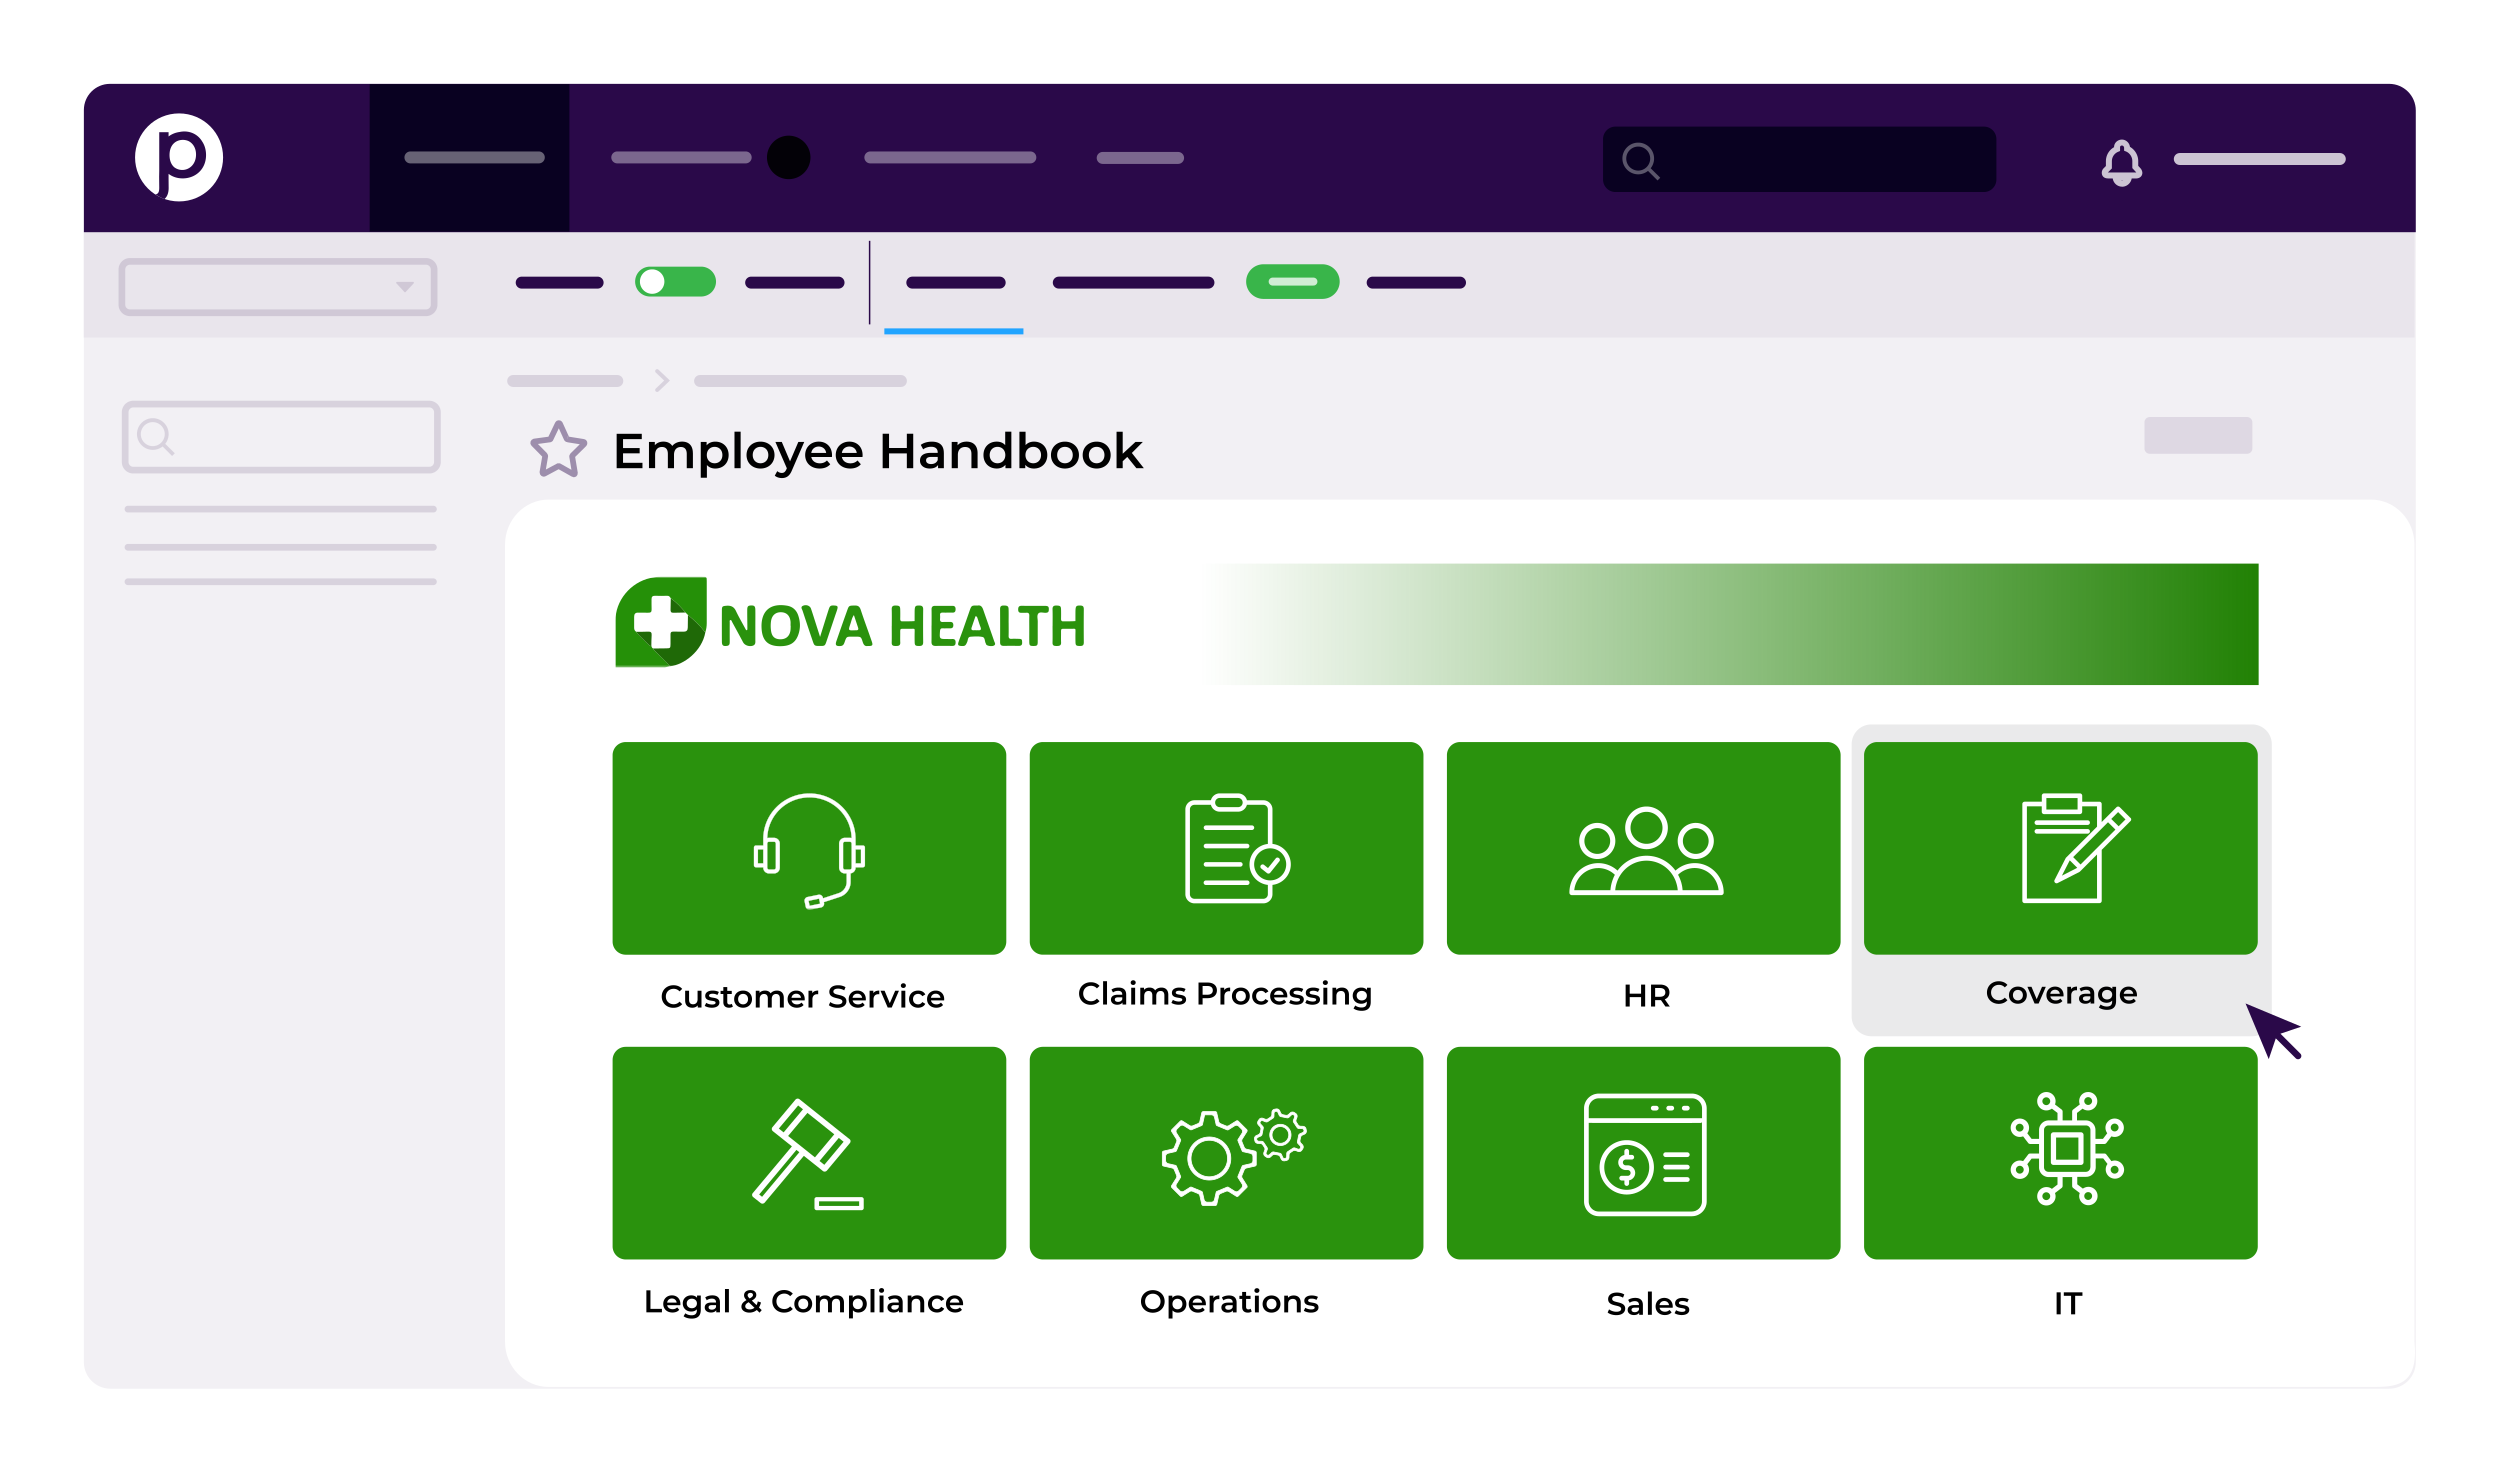
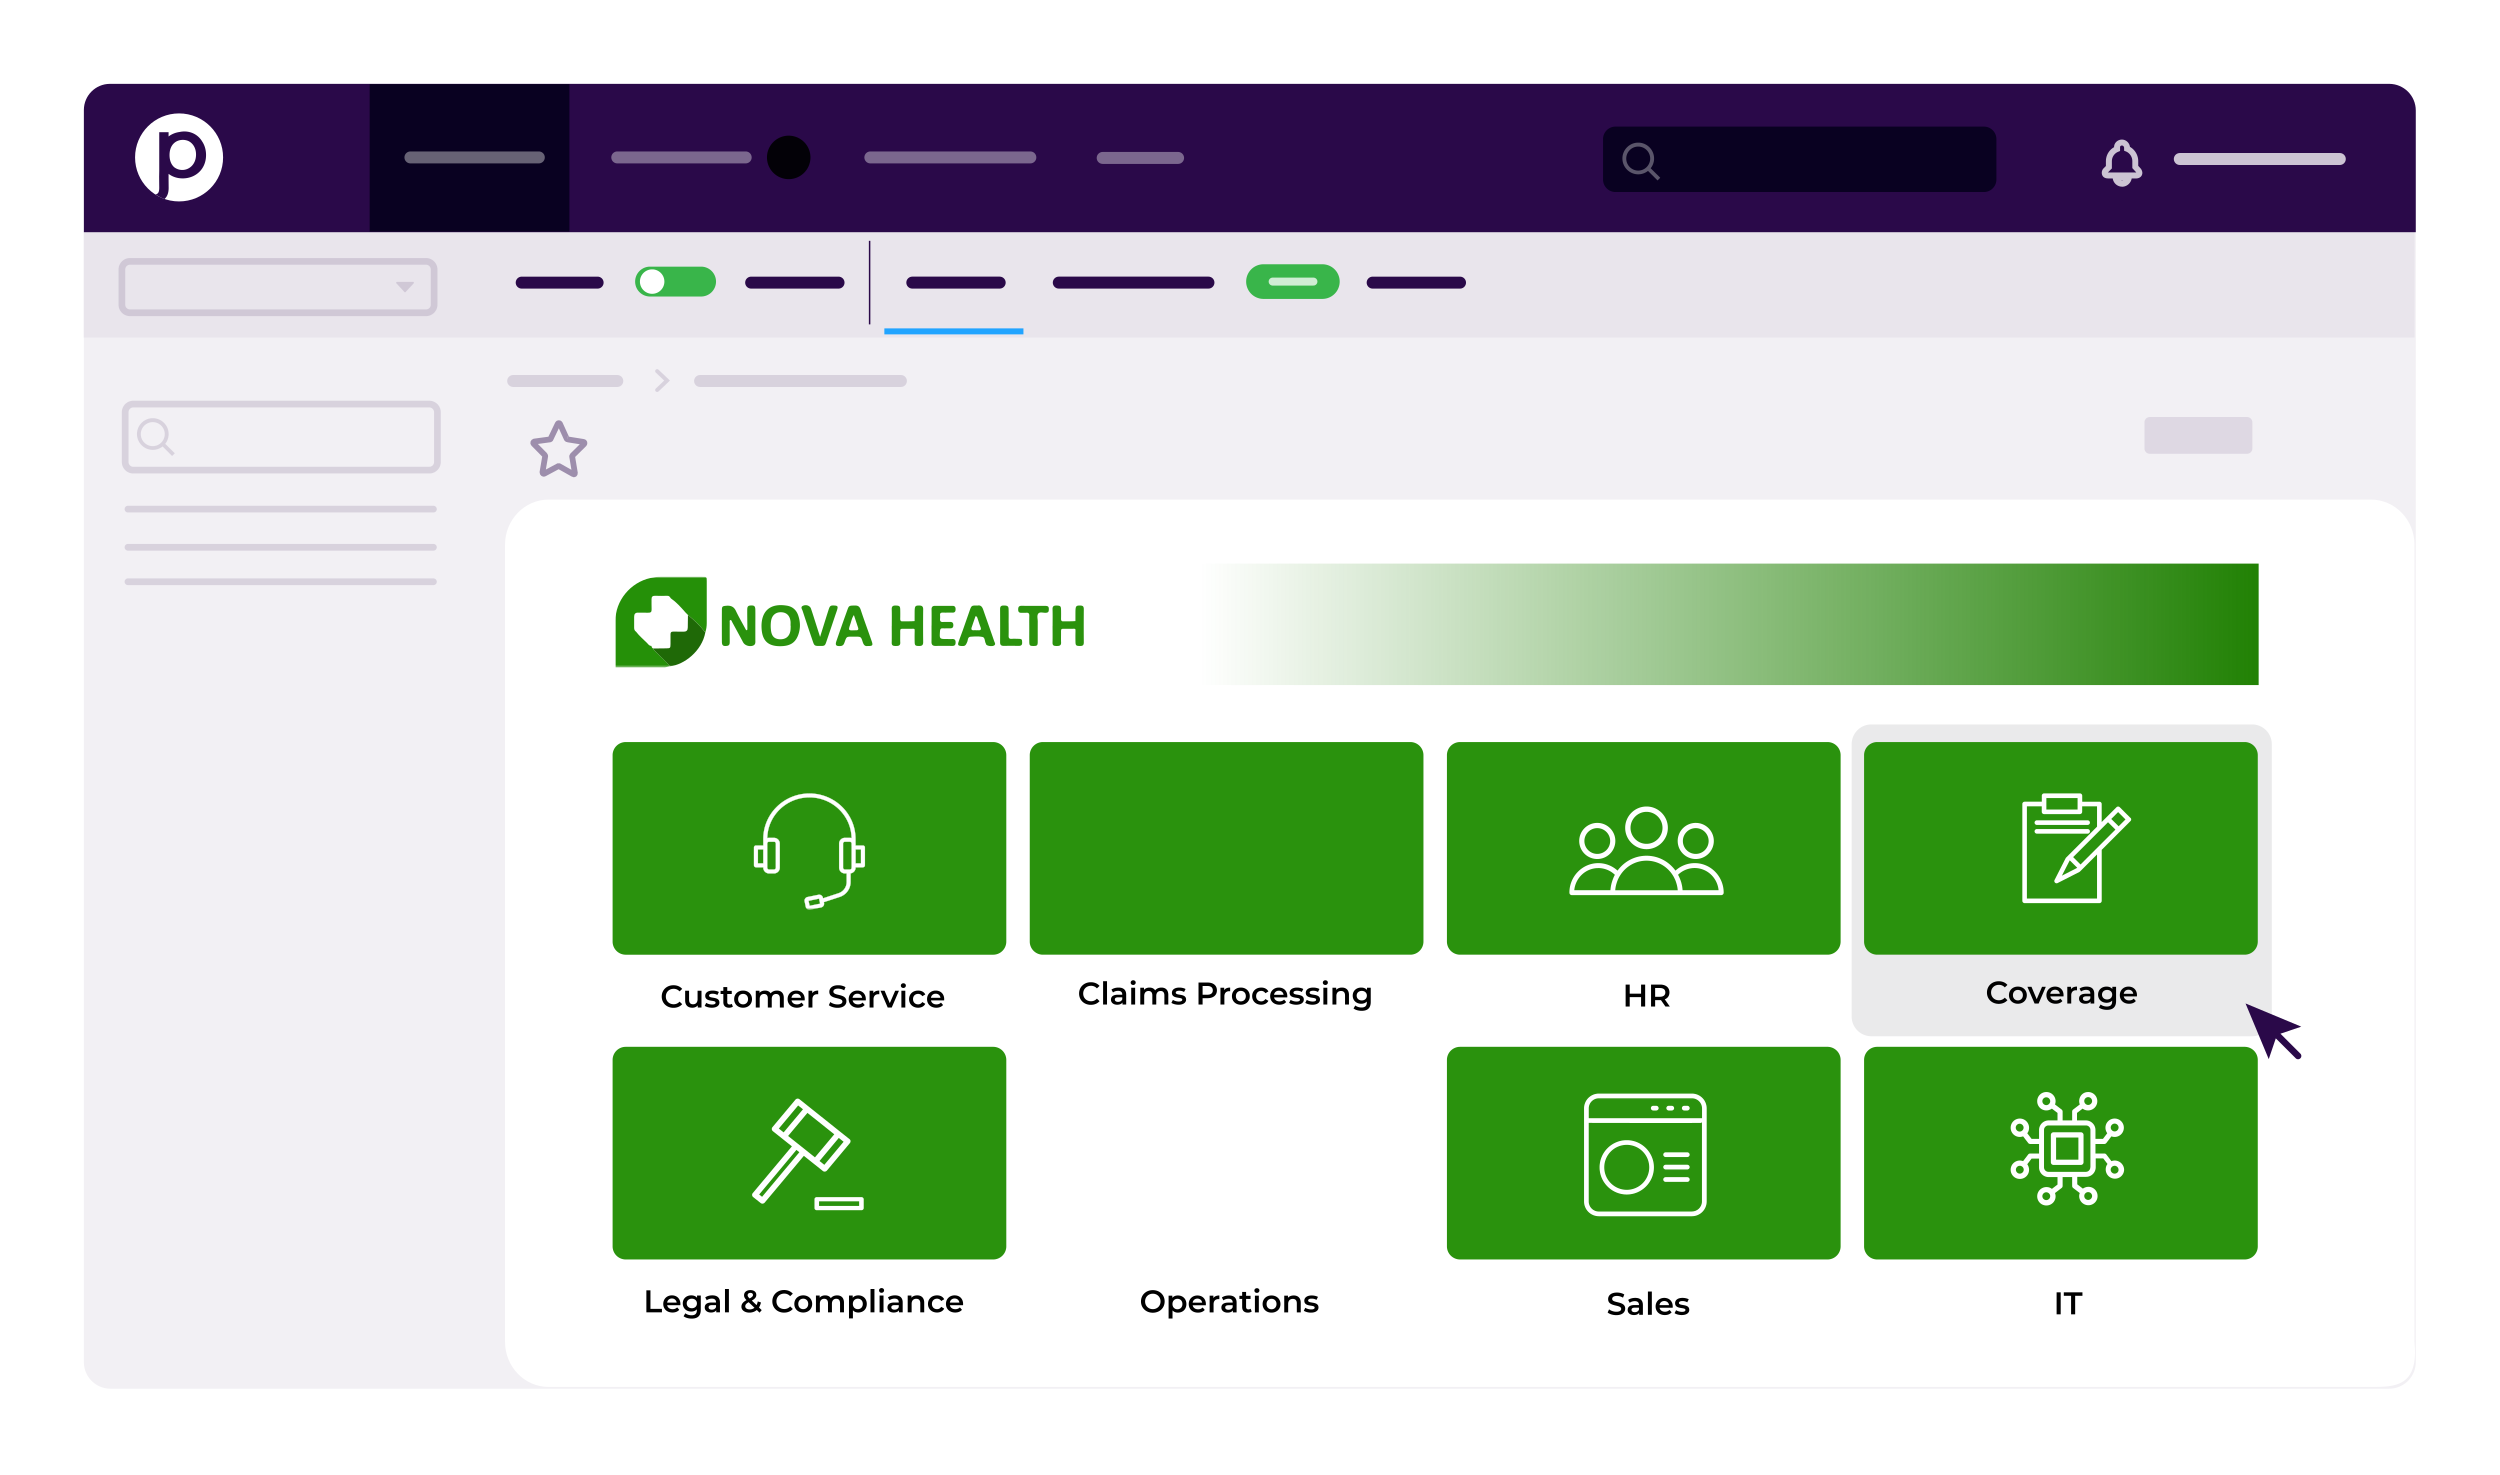
<svg xmlns="http://www.w3.org/2000/svg" width="927" height="547" fill="none">
  <g filter="url(#a)">
    <path fill="#F2F0F4" d="M885.902 31.09H40.969c-5.45 0-9.867 4.418-9.867 9.868v464.105c0 5.45 4.418 9.867 9.867 9.867h844.933a9.866 9.866 0 0 0 9.867-9.867V40.958c0-5.45-4.417-9.867-9.867-9.867Z" />
  </g>
  <path fill="#2A0949" d="M895.769 40.97v45.135H31.102V40.778c0-5.347 4.334-9.681 9.681-9.681h845.113c5.452 0 9.873 4.421 9.873 9.873Z" />
  <path fill="#fff" d="M203.44 185.242h675.679c8.936 0 16.173 7.493 16.173 16.732v295.578c1.623 16.732-7.243 16.732-16.173 16.732H203.44c-8.936 0-16.174-7.493-16.174-16.732V201.974c0-9.239 7.243-16.732 16.174-16.732ZM66.4 74.69c9.013 0 16.319-7.306 16.319-16.32 0-9.012-7.306-16.318-16.32-16.318-9.012 0-16.318 7.306-16.318 16.319 0 9.013 7.306 16.32 16.319 16.32Z" />
  <path fill="#2A0949" d="M74.888 52.338c-1.402-2.258-3.787-3.59-6.545-3.59-.623 0-1.204.076-1.757.198-1.536.204-2.932.78-4.078 1.658v-1.582h-3.462v14.346l-.04 2.17.028 2.828.012 1.181v.076c0 1.442-.28 2.222-1.356 2.501l.123.082a17.612 17.612 0 0 0 3.147 1.606l.105-.088c.855-.762 1.32-1.856 1.443-3.316.023-.28.035-.582.029-.89l-.012-1.187-.017-2.013v-1.862c1.413 1.088 3.205 1.693 5.207 1.693a9.33 9.33 0 0 0 3.63-.715c.04-.018.076-.03.116-.052 2.921-1.286 4.94-4.108 4.94-7.89 0-2.024-.559-3.77-1.519-5.148l.006-.006Zm-7.301 10.687a4.927 4.927 0 0 1-2.99-1.018c-1.054-.925-1.734-2.426-1.734-4.52 0-3.8 2.338-5.62 4.95-5.62.734 0 1.455.157 2.118.453 1.583.815 2.758 2.514 2.758 4.992 0 3.613-2.49 5.713-5.102 5.713Z" />
  <path fill="#090121" d="M211.132 31.207H137.07v54.67h74.062v-54.67Z" />
  <path stroke="#fff" stroke-linecap="round" stroke-miterlimit="10" stroke-width="4.439" d="M152.184 58.37h47.608M228.887 58.37h47.614" opacity=".38" />
  <path fill="#030107" d="M292.366 66.434a8.064 8.064 0 1 0 0-16.127 8.064 8.064 0 0 0 0 16.127Z" />
  <path stroke="#fff" stroke-linecap="round" stroke-miterlimit="10" stroke-width="4.439" d="M322.725 58.37h59.325M408.876 58.557h27.961" opacity=".38" />
  <path fill="#2A0949" d="M895.298 85.878H30.992v39.282h864.306V85.878Z" opacity=".05" />
  <path fill="#090121" d="M735.632 46.944H599.039a4.631 4.631 0 0 0-4.631 4.632v14.998a4.631 4.631 0 0 0 4.631 4.631h136.593a4.631 4.631 0 0 0 4.631-4.63v-15a4.631 4.631 0 0 0-4.631-4.63Z" />
  <g opacity=".13">
    <path stroke="#2A0949" stroke-linecap="round" stroke-miterlimit="10" stroke-width="4.439" d="M190.286 141.27h38.601M259.589 141.27h74.469" />
    <path stroke="#2A0949" stroke-linecap="round" stroke-miterlimit="10" stroke-width="1.478" d="m243.677 137.616 3.665 3.497-3.665 3.497" />
    <path fill="#2A0949" d="M61.268 164.577a5.875 5.875 0 0 0 1.263-3.637 5.886 5.886 0 0 0-5.877-5.876c-3.24 0-5.864 2.642-5.864 5.876 0 3.235 2.636 5.876 5.864 5.876a5.886 5.886 0 0 0 3.625-1.268l3.531 3.537 1.007-1.006-3.549-3.508v.006Zm-4.62.849c-2.443 0-4.438-2.001-4.438-4.451 0-2.449 1.995-4.45 4.439-4.45 2.443 0 4.439 2.001 4.439 4.45 0 2.45-1.996 4.451-4.44 4.451ZM150.421 108.277a.32.32 0 0 1-.465 0l-2.979-3.223a.32.32 0 0 1 .233-.536h5.957a.32.32 0 0 1 .233.536l-2.979 3.223Z" />
    <path fill="#2A0949" d="M157.962 117.225H48.207a4.259 4.259 0 0 1-4.253-4.253V99.934a4.258 4.258 0 0 1 4.253-4.253h109.755a4.258 4.258 0 0 1 4.252 4.253v13.038a4.258 4.258 0 0 1-4.252 4.253ZM48.207 98.165a1.77 1.77 0 0 0-1.769 1.763v13.038c0 .977.792 1.769 1.769 1.769h109.755c.971 0 1.768-.792 1.768-1.769V99.928c0-.971-.791-1.763-1.768-1.763H48.207ZM160.714 190.03H47.404a1.246 1.246 0 0 1 0-2.49h113.31c.686 0 1.245.558 1.245 1.245 0 .686-.559 1.245-1.245 1.245ZM160.714 204.179H47.404a1.246 1.246 0 0 1 0-2.49h113.31c.686 0 1.245.558 1.245 1.245 0 .686-.559 1.245-1.245 1.245ZM160.714 216.961H47.404a1.246 1.246 0 0 1 0-2.49h113.31c.686 0 1.245.558 1.245 1.245 0 .686-.559 1.245-1.245 1.245ZM159.183 175.572H49.429a4.258 4.258 0 0 1-4.253-4.253v-18.471a4.258 4.258 0 0 1 4.253-4.253h109.754a4.258 4.258 0 0 1 4.253 4.253v18.471a4.258 4.258 0 0 1-4.253 4.253ZM49.429 151.079c-.972 0-1.769.791-1.769 1.769v18.471c0 .972.791 1.763 1.769 1.763h109.754a1.77 1.77 0 0 0 1.769-1.763v-18.471c0-.978-.791-1.769-1.769-1.769H49.429Z" />
  </g>
  <path fill="#fff" d="M612.071 62.403a5.87 5.87 0 0 0 1.263-3.636 5.886 5.886 0 0 0-5.876-5.877c-3.241 0-5.865 2.642-5.865 5.877 0 3.234 2.636 5.876 5.865 5.876a5.883 5.883 0 0 0 3.624-1.269l3.532 3.538 1.006-1.007-3.549-3.508v.006Zm-4.619.85c-2.444 0-4.439-2.002-4.439-4.452 0-2.449 1.995-4.45 4.439-4.45 2.443 0 4.439 2.001 4.439 4.45 0 2.45-1.996 4.451-4.439 4.451Z" opacity=".33" />
  <path fill="#2A0949" d="M833.198 154.634H797.15a1.983 1.983 0 0 0-1.983 1.984v9.663c0 1.096.888 1.984 1.983 1.984h36.048a1.984 1.984 0 0 0 1.984-1.984v-9.663a1.984 1.984 0 0 0-1.984-1.984Z" opacity=".1" />
  <path stroke="#fff" stroke-linecap="round" stroke-miterlimit="10" stroke-width="4.439" d="M808.274 58.959h59.325" opacity=".76" />
  <path fill="#fff" d="M786.9 69.221c-1.769 0-3.235-1.28-3.497-3.054h-1.652c-2.234 0-2.409-1.594-2.409-2.083 0-.64.239-1.24.652-1.652l.873-.873v-1.722c0-2.24 1.146-4.195 3.031-5.26-.018-1.413 1.07-2.64 2.629-2.81H787.092c1.402.158 2.525 1.304 2.699 2.688a6.118 6.118 0 0 1 3.066 5.277v1.752l1.013 1.128c.331.495.512 1.024.512 1.484 0 1.035-.745 2.082-2.409 2.082h-1.542c-.262 1.606-1.617 2.898-3.252 3.05a4.68 4.68 0 0 1-.285.01l.006-.017Zm-.483-2.292c.174.07.366.105.582.087.122-.011.244-.04.354-.087h-.942.006Zm-4.823-2.973h10.391c.052 0 .098 0 .139-.006a.366.366 0 0 0-.041-.07l-1.419-1.553v-2.606c0-1.548-.948-2.973-2.362-3.56l-.681-.28v-1.065a.901.901 0 0 0-.715-.86h-.181c-.209.034-.663.174-.605.75v1.285l-.675.28c-1.46.599-2.362 1.966-2.362 3.56v2.636l-1.483 1.49h-.006Z" opacity=".76" />
  <path stroke="#2A0949" stroke-linecap="round" stroke-miterlimit="10" stroke-width="4.439" d="M193.445 104.798h28.153M278.526 104.798h32.406" />
  <path stroke="#2A0949" stroke-miterlimit="10" stroke-width=".553" d="M322.451 89.299v30.986" />
  <path stroke="#2A0949" stroke-linecap="round" stroke-miterlimit="10" stroke-width="4.439" d="M338.282 104.792h32.4M392.598 104.792h55.497" />
  <path fill="#39B54A" d="M490.414 97.99h-21.916a6.423 6.423 0 1 0 0 12.846h21.916a6.423 6.423 0 0 0 0-12.845Z" />
  <path stroke="#2A0949" stroke-linecap="round" stroke-miterlimit="10" stroke-width="4.439" d="M508.979 104.798h32.399" />
  <path fill="#39B54A" d="M259.955 98.87h-18.902a5.543 5.543 0 0 0-5.545 5.541 5.543 5.543 0 0 0 5.545 5.541h18.902a5.543 5.543 0 0 0 5.545-5.541 5.543 5.543 0 0 0-5.545-5.542Z" />
  <path fill="#fff" d="M241.821 108.946a4.532 4.532 0 1 0 0-9.064 4.532 4.532 0 0 0 0 9.064Z" />
  <path stroke="#fff" stroke-linecap="round" stroke-miterlimit="10" stroke-width="2.961" d="M471.901 104.414h15.115" opacity=".76" />
  <path stroke="#21A4FF" stroke-miterlimit="10" stroke-width="2.222" d="M327.92 122.874h51.57" />
  <path stroke="#2A0949" stroke-miterlimit="10" stroke-width="2.141" d="m210.515 162.93 5.824.931c.378 0 .506.529.25.797l-4.305 4.241c-.128.134-.128.262-.128.396l1.012 6.097c0 .401-.25.663-.634.401l-5.19-2.92h-.378l-5.19 2.787c-.256.133-.634-.134-.634-.53l1.013-5.969c0-.134 0-.262-.128-.396l-4.178-4.241c-.25-.267-.128-.663.256-.797l5.824-.797c.128 0 .25-.134.25-.262l2.659-5.568c.128-.267.634-.267.762 0l2.531 5.568c.128.134.256.262.378.262h.006Z" opacity=".42" />
-   <path fill="#000" d="M238.225 171.616v1.99h-9.57v-12.759h9.314v1.984h-6.946v3.316h6.161v1.949h-6.161v3.52h7.202ZM256.93 168.027v5.579h-2.281v-5.289c0-1.733-.803-2.571-2.187-2.571-1.496 0-2.537.983-2.537 2.915v4.939h-2.281v-5.288c0-1.734-.802-2.572-2.187-2.572-1.513 0-2.537.983-2.537 2.915v4.939h-2.28v-9.733h2.17v1.239c.727-.873 1.861-1.35 3.188-1.35 1.419 0 2.606.53 3.281 1.624.786-1.001 2.095-1.624 3.648-1.624 2.35 0 3.991 1.333 3.991 4.265l.012.012ZM270.177 168.736c0 3.026-2.094 4.998-4.939 4.998-1.239 0-2.333-.419-3.119-1.315v4.724h-2.28v-13.27h2.17v1.274c.768-.931 1.897-1.385 3.229-1.385 2.845 0 4.939 1.966 4.939 4.974Zm-2.315 0c0-1.861-1.239-3.042-2.88-3.042-1.641 0-2.897 1.186-2.897 3.042 0 1.856 1.256 3.043 2.897 3.043 1.641 0 2.88-1.187 2.88-3.043ZM272.347 160.073h2.281V173.6h-2.281v-13.527ZM276.815 168.736c0-2.914 2.188-4.974 5.178-4.974 2.991 0 5.196 2.06 5.196 4.974 0 2.915-2.17 4.998-5.196 4.998-3.025 0-5.178-2.077-5.178-4.998Zm8.076 0c0-1.861-1.24-3.042-2.898-3.042-1.658 0-2.879 1.186-2.879 3.042 0 1.856 1.239 3.043 2.879 3.043 1.641 0 2.898-1.187 2.898-3.043ZM298.213 163.867l-4.555 10.519c-.896 2.205-2.135 2.879-3.759 2.879-.965 0-1.989-.325-2.606-.896l.913-1.675a2.472 2.472 0 0 0 1.676.675c.803 0 1.274-.384 1.716-1.35l.163-.384-4.247-9.774h2.368l3.06 7.203 3.084-7.203h2.187v.006ZM308.476 169.464h-7.639c.274 1.419 1.461 2.333 3.154 2.333 1.093 0 1.949-.35 2.641-1.059l1.222 1.402c-.873 1.041-2.24 1.588-3.922 1.588-3.263 0-5.375-2.094-5.375-4.997 0-2.904 2.135-4.975 5.032-4.975 2.897 0 4.922 1.99 4.922 5.033 0 .18-.017.453-.035.675Zm-7.656-1.513h5.521c-.18-1.402-1.257-2.368-2.752-2.368-1.495 0-2.554.948-2.769 2.368ZM319.816 169.464h-7.639c.273 1.419 1.46 2.333 3.153 2.333 1.094 0 1.949-.35 2.641-1.059l1.222 1.402c-.873 1.041-2.24 1.588-3.921 1.588-3.264 0-5.376-2.094-5.376-4.997 0-2.904 2.135-4.975 5.032-4.975 2.898 0 4.922 1.99 4.922 5.033 0 .18-.017.453-.034.675Zm-7.657-1.513h5.521c-.18-1.402-1.256-2.368-2.752-2.368-1.495 0-2.554.948-2.769 2.368ZM338.625 160.841V173.6h-2.368v-5.469h-6.598v5.469h-2.367v-12.759h2.367v5.271h6.598v-5.271h2.368ZM349.981 167.899v5.707h-2.153v-1.187c-.547.838-1.605 1.315-3.06 1.315-2.222 0-3.63-1.222-3.63-2.915s1.093-2.897 4.049-2.897h2.513v-.146c0-1.332-.803-2.111-2.426-2.111-1.094 0-2.222.366-2.955.965l-.896-1.658c1.041-.803 2.554-1.204 4.119-1.204 2.81 0 4.427 1.332 4.427 4.136l.012-.005Zm-2.275 2.658v-1.128h-2.35c-1.548 0-1.967.581-1.967 1.297 0 .82.693 1.35 1.862 1.35s2.077-.512 2.461-1.513l-.006-.006ZM362.489 168.027v5.579h-2.28v-5.289c0-1.733-.856-2.571-2.316-2.571-1.623 0-2.717.983-2.717 2.932v4.922h-2.28v-9.733h2.17v1.256c.744-.89 1.931-1.367 3.357-1.367 2.332 0 4.066 1.333 4.066 4.265v.006ZM375.01 160.073V173.6h-2.188v-1.257c-.768.931-1.896 1.385-3.229 1.385-2.827 0-4.922-1.966-4.922-4.998 0-3.031 2.095-4.974 4.922-4.974 1.257 0 2.368.419 3.136 1.315v-4.998h2.281Zm-2.24 8.663c0-1.861-1.257-3.042-2.897-3.042-1.641 0-2.898 1.186-2.898 3.042 0 1.856 1.257 3.043 2.898 3.043 1.64 0 2.897-1.187 2.897-3.043ZM388.338 168.736c0 3.026-2.094 4.998-4.939 4.998-1.332 0-2.461-.454-3.229-1.385v1.257H378v-13.527h2.281v4.975c.785-.873 1.879-1.298 3.118-1.298 2.845 0 4.939 1.949 4.939 4.974v.006Zm-2.321 0c0-1.861-1.239-3.042-2.88-3.042-1.64 0-2.897 1.186-2.897 3.042 0 1.856 1.257 3.043 2.897 3.043 1.641 0 2.88-1.187 2.88-3.043ZM389.7 168.736c0-2.914 2.188-4.974 5.178-4.974 2.99 0 5.195 2.06 5.195 4.974 0 2.915-2.17 4.998-5.195 4.998-3.025 0-5.178-2.077-5.178-4.998Zm8.075 0c0-1.861-1.239-3.042-2.897-3.042-1.658 0-2.88 1.186-2.88 3.042 0 1.856 1.239 3.043 2.88 3.043 1.641 0 2.897-1.187 2.897-3.043ZM401.458 168.736c0-2.914 2.188-4.974 5.178-4.974 2.99 0 5.195 2.06 5.195 4.974 0 2.915-2.17 4.998-5.195 4.998-3.025 0-5.178-2.077-5.178-4.998Zm8.075 0c0-1.861-1.239-3.042-2.897-3.042-1.658 0-2.88 1.186-2.88 3.042 0 1.856 1.239 3.043 2.88 3.043 1.641 0 2.897-1.187 2.897-3.043ZM417.992 169.429l-1.693 1.605v2.572h-2.28v-13.527h2.28v8.169l4.724-4.375h2.735l-4.067 4.084 4.451 5.649h-2.77l-3.374-4.177h-.006Z" />
  <path fill="#2A920D" d="M368.267 275.157H232.023a4.87 4.87 0 0 0-4.869 4.87v69.111a4.87 4.87 0 0 0 4.869 4.869h136.244a4.87 4.87 0 0 0 4.869-4.869v-69.111a4.87 4.87 0 0 0-4.869-4.87Z" />
  <mask id="b" width="46" height="46" x="277" y="292" maskUnits="userSpaceOnUse" style="mask-type:luminance">
    <path fill="#fff" d="M322.672 292.273h-45.054v45.054h45.054v-45.054Z" />
  </mask>
  <g mask="url(#b)">
    <path fill="#fff" stroke="#fff" stroke-width=".111" d="M300.133 294.234c-9.436.012-17.087 7.54-17.099 16.825v2.461h-2.728a.72.72 0 0 0-.727.716v6.621a.72.72 0 0 0 .727.715h2.728v.175c0 1.163.96 2.112 2.147 2.112h1.81c1.186 0 2.146-.949 2.146-2.112v-8.954c0-1.163-.96-2.112-2.146-2.112h-1.81c-.232 0-.465.047-.68.122.145-8.505 7.26-15.277 15.9-15.138 8.43.14 15.231 6.825 15.377 15.127a2.387 2.387 0 0 0-.67-.117h-1.809c-1.187 0-2.147.949-2.147 2.112v8.954c0 1.164.96 2.112 2.147 2.112h.646v3.206a4.39 4.39 0 0 1-3.054 4.165l-5.714 1.874-.052-.239c-.157-.745-.902-1.222-1.658-1.07l-4.02.826a1.38 1.38 0 0 0-1.088 1.629l.419 1.984a1.39 1.39 0 0 0 1.367 1.093c.099 0 .198-.011.291-.029l4.02-.826c.756-.157 1.245-.884 1.088-1.629l-.07-.326 5.87-1.925c2.415-.792 4.05-3.014 4.05-5.527v-3.229a2.128 2.128 0 0 0 1.85-2.083v-.175h2.734a.72.72 0 0 0 .727-.715v-6.621a.72.72 0 0 0-.727-.716h-2.734v-.733c0-.052-.012-.099-.018-.145v-1.583c-.011-9.285-7.662-16.813-17.099-16.825h.006Zm-19.106 25.907v-5.184h2.002v5.184h-2.002Zm4.154-8.034h1.81c.384 0 .692.308.692.68v8.954a.684.684 0 0 1-.692.681h-1.81a.688.688 0 0 1-.692-.681v-8.954c0-.378.314-.68.692-.68Zm15.022 23.777-.401-1.873 3.909-.803.402 1.874-3.91.802Zm15.592-14.137a.684.684 0 0 1-.692.681h-1.804a.688.688 0 0 1-.692-.681v-8.954c0-.378.308-.681.692-.681h1.804a.69.69 0 0 1 .68.606v.948l.018.075v8.006h-.006Zm3.456-6.79v5.184h-2.002v-5.184h2.002Z" />
  </g>
  <path fill="#2A920D" d="M522.947 275.151H386.704a4.87 4.87 0 0 0-4.87 4.87v69.111a4.87 4.87 0 0 0 4.87 4.869h136.243a4.87 4.87 0 0 0 4.87-4.869v-69.111a4.87 4.87 0 0 0-4.87-4.87Z" />
-   <path fill="#fff" fill-rule="evenodd" d="M452.277 294.182c-1.57 0-2.891 1.094-3.275 2.542h-6.068a3.401 3.401 0 0 0-3.398 3.398v31.446a3.401 3.401 0 0 0 3.398 3.397h25.5a3.401 3.401 0 0 0 3.397-3.397v-3.45c3.811-.431 6.801-3.672 6.801-7.599s-2.99-7.179-6.801-7.592v-12.794a3.401 3.401 0 0 0-3.397-3.397h-6.068a3.39 3.39 0 0 0-3.276-2.543h-6.801l-.017-.017.005.006Zm0 1.704h6.801c.955 0 1.699.745 1.699 1.699 0 .954-.744 1.699-1.699 1.699h-6.801a1.68 1.68 0 0 1-1.699-1.699 1.68 1.68 0 0 1 1.699-1.699Zm-9.343 2.543h6.068c.384 1.46 1.699 2.542 3.275 2.542h6.801c1.571 0 2.892-1.094 3.276-2.542h6.068c.954 0 1.699.744 1.699 1.699v12.805c-3.811.43-6.801 3.671-6.801 7.592s2.99 7.168 6.801 7.598v3.45a1.68 1.68 0 0 1-1.699 1.699h-25.5a1.68 1.68 0 0 1-1.699-1.699v-31.445c0-.955.745-1.699 1.699-1.699h.018-.006Zm4.247 7.639a.837.837 0 0 0-.844.843c0 .221.093.442.256.605a.855.855 0 0 0 .605.256h17a.88.88 0 0 0 .605-.256.88.88 0 0 0 .256-.605.855.855 0 0 0-.256-.605.88.88 0 0 0-.605-.256h-17l-.017.018Zm0 6.801a.84.84 0 0 0-.844.843c0 .46.378.844.844.844h15.301a.845.845 0 0 0 0-1.687h-15.301Zm23.801 1.699a5.932 5.932 0 0 1 5.94 5.94 5.932 5.932 0 0 1-5.94 5.94 5.932 5.932 0 0 1-5.94-5.94 5.932 5.932 0 0 1 5.94-5.94Zm2.699 3.403a.793.793 0 0 0-.634.32l-2.874 3.59-1.46-1.175a.77.77 0 0 0-.617-.175.911.911 0 0 0-.57.32.8.8 0 0 0-.175.622.915.915 0 0 0 .32.571l2.13 1.698c.366.286.907.239 1.192-.128l3.398-4.241a.766.766 0 0 0 .175-.616.915.915 0 0 0-.32-.571.868.868 0 0 0-.559-.192v-.017l-.006-.006Zm-26.5 1.699a.841.841 0 0 0-.844.844c0 .459.378.843.844.843h12.741a.837.837 0 0 0 .844-.843.845.845 0 0 0-.844-.844h-12.741Zm0 6.801a.844.844 0 1 0 0 1.687h15.301a.837.837 0 0 0 .844-.843.845.845 0 0 0-.844-.844h-15.301Z" clip-rule="evenodd" />
  <path fill="#2A920D" d="M677.634 275.151H541.39a4.87 4.87 0 0 0-4.869 4.87v69.111a4.87 4.87 0 0 0 4.869 4.869h136.244a4.87 4.87 0 0 0 4.869-4.869v-69.111a4.87 4.87 0 0 0-4.869-4.87Z" />
  <path fill="#fff" d="M628.396 320.048a10.598 10.598 0 0 0-7.132 2.775c-2.52-3.467-6.458-5.515-10.734-5.515-4.277 0-8.215 2.048-10.74 5.515a10.594 10.594 0 0 0-7.133-2.775c-5.911 0-10.722 4.916-10.722 10.961 0 .506.407.908.89.908h55.427c.494 0 .89-.419.89-.908 0-6.039-4.811-10.961-10.722-10.961h-.024Zm-17.872-.907c4.026 0 7.72 2.088 9.849 5.585.233.36.425.762.605 1.14.035.052.053.128.088.18.18.379.32.763.442 1.164.017.076.052.145.07.215.122.402.232.797.32 1.216 0 .053 0 .111.035.163.069.401.128.797.163 1.216v.087h-23.162v-.087c.035-.419.088-.815.163-1.216 0-.052 0-.11.035-.163.088-.419.192-.814.32-1.216.018-.075.053-.145.07-.215.122-.401.285-.78.442-1.164.018-.052.053-.11.088-.18.18-.401.389-.78.622-1.14 2.129-3.503 5.824-5.585 9.85-5.585Zm-17.873 2.74a8.84 8.84 0 0 1 6.144 2.501.133.133 0 0 1-.035.07c-.215.378-.39.78-.553 1.181-.035.093-.07.181-.104.274-.14.378-.286.744-.39 1.14 0 .052-.035.093-.053.146-.122.418-.215.855-.302 1.268l-.053.308c-.069.436-.122.873-.162 1.327h-13.399c.442-4.591 4.259-8.204 8.89-8.204l.017-.017v.006Zm31.254 8.22a16.595 16.595 0 0 0-.157-1.343c0-.111-.035-.198-.053-.309a17.2 17.2 0 0 0-.302-1.291c0-.053-.035-.088-.052-.146a9.99 9.99 0 0 0-.408-1.14 4.344 4.344 0 0 0-.104-.256 10.336 10.336 0 0 0-.571-1.181.126.126 0 0 0-.035-.07 8.86 8.86 0 0 1 6.138-2.502c4.631 0 8.448 3.607 8.89 8.215h-13.398l.052.018v.005ZM610.53 314.876c4.357 0 7.912-3.555 7.912-7.912 0-4.358-3.555-7.913-7.912-7.913-4.358 0-7.913 3.555-7.913 7.913 0 4.357 3.555 7.912 7.913 7.912Zm0-13.841c3.281 0 5.928 2.671 5.928 5.929 0 3.258-2.67 5.928-5.928 5.928-3.259 0-5.929-2.67-5.929-5.928s2.67-5.929 5.929-5.929ZM592.273 318.524c3.677 0 6.696-2.996 6.696-6.697 0-3.7-2.996-6.696-6.696-6.696a6.694 6.694 0 0 0-6.696 6.696 6.694 6.694 0 0 0 6.696 6.697Zm0-11.45a4.78 4.78 0 0 1 4.777 4.777 4.78 4.78 0 0 1-4.777 4.776 4.78 4.78 0 0 1-4.776-4.776 4.78 4.78 0 0 1 4.776-4.777ZM628.787 318.524c3.677 0 6.696-2.996 6.696-6.697 0-3.7-2.996-6.696-6.696-6.696a6.694 6.694 0 0 0-6.697 6.696 6.695 6.695 0 0 0 6.697 6.697Zm0-11.45a4.78 4.78 0 0 1 4.776 4.777 4.78 4.78 0 0 1-4.776 4.776 4.78 4.78 0 0 1-4.777-4.776 4.78 4.78 0 0 1 4.777-4.777Z" />
  <path fill="#2A920D" d="M368.267 388.164H232.023a4.87 4.87 0 0 0-4.869 4.87v69.11a4.87 4.87 0 0 0 4.869 4.87h136.244a4.87 4.87 0 0 0 4.869-4.87v-69.11a4.87 4.87 0 0 0-4.869-4.87Z" />
  <path fill="#fff" d="M315.394 423.1a1.006 1.006 0 0 0-.39-.709l-3.456-2.746-11.63-9.28-3.456-2.763a1.098 1.098 0 0 0-1.524.163l-8.517 10.187a1.076 1.076 0 0 0-.239.762c.035.297.169.529.39.727l3.456 2.746 3.607 2.88-14.51 17.331c-.169.216-.273.512-.238.78.034.279.168.529.407.71l2.74 2.182c.274.215.593.296.896.215.239-.053.46-.151.628-.367l14.51-17.331 3.59 2.862 3.438 2.746c.274.215.594.297.896.215a1.11 1.11 0 0 0 .629-.366l8.517-10.187c.169-.215.273-.495.238-.78l.018.018v.005Zm-26.6-4.631 7.162-8.563 1.781 1.419-7.162 8.564-1.781-1.425v.005Zm-6.213 25.302-1.082-.861 13.817-16.522 1.082.861-13.817 16.522Zm16.273-17.285-3.27-2.594-3.351-2.677 7.162-8.552 9.954 7.936-7.162 8.552-3.351-2.676.018.017v-.006Zm6.807 5.429-1.781-1.42 7.145-8.552 1.78 1.419-7.144 8.553ZM319.42 448.752h-16.564c-.477 0-.849-.361-.849-.786v-3.293c0-.442.39-.785.849-.785h16.564c.477 0 .849.361.849.785v3.293c0 .442-.39.786-.849.786Zm-15.714-1.594h14.864v-1.717h-14.864v1.717Z" />
-   <path fill="#2A920D" d="M522.947 388.164H386.704a4.87 4.87 0 0 0-4.87 4.87v69.11a4.87 4.87 0 0 0 4.87 4.87h136.243a4.87 4.87 0 0 0 4.87-4.87v-69.11a4.87 4.87 0 0 0-4.87-4.87Z" />
  <path fill="#fff" fill-rule="evenodd" stroke="#fff" stroke-width=".303" d="M440.438 429.576a7.958 7.958 0 0 1 7.964-7.965 7.959 7.959 0 0 1 7.965 7.965 7.959 7.959 0 0 1-7.965 7.965 7.958 7.958 0 0 1-7.964-7.965Zm7.964-6.772a6.781 6.781 0 0 0-6.778 6.778 6.78 6.78 0 0 0 6.778 6.777 6.78 6.78 0 0 0 6.778-6.777 6.781 6.781 0 0 0-6.778-6.778Z" clip-rule="evenodd" />
-   <path fill="#fff" fill-rule="evenodd" stroke="#fff" stroke-width=".303" d="M451.172 412.652s.005-.012 0-.018a.59.59 0 0 0-.571-.454h-4.404a.584.584 0 0 0-.57.466l-.715 3.159a1.217 1.217 0 0 1-.722.855l-1.949.809a1.227 1.227 0 0 1-1.117-.093l-2.728-1.722a.588.588 0 0 0-.739.075l-3.107 3.113a.588.588 0 0 0-.076.739l1.722 2.728c.21.338.245.751.093 1.117l-.808 1.961a1.22 1.22 0 0 1-.855.721l-3.16.716a.595.595 0 0 0-.465.57v4.404c0 .268.18.512.448.57l3.159.716c.384.087.704.355.855.721l.809 1.961c.151.367.116.78-.093 1.117l-1.722 2.729a.59.59 0 0 0 .075.739l3.113 3.112a.596.596 0 0 0 .739.076l2.728-1.722c.338-.21.751-.245 1.118-.099l1.96.808c.367.152.634.472.722.856l.715 3.159a.596.596 0 0 0 .57.465h4.404a.599.599 0 0 0 .571-.454l.715-3.159c.087-.384.355-.704.722-.855l1.949-.809a1.227 1.227 0 0 1 1.117.093l2.74 1.723a.591.591 0 0 0 .739-.076l3.112-3.107a.596.596 0 0 0 .076-.739l-1.722-2.746a1.212 1.212 0 0 1-.093-1.111l.808-1.949c.152-.366.472-.634.856-.721l3.159-.716a.595.595 0 0 0 .465-.57v-4.404a.595.595 0 0 0-.465-.57l-3.159-.716a1.219 1.219 0 0 1-.856-.721l-.808-1.949a1.224 1.224 0 0 1 .093-1.117l1.722-2.741a.59.59 0 0 0-.076-.739l-3.112-3.106a.588.588 0 0 0-.739-.076l-2.746 1.722a1.21 1.21 0 0 1-1.111.093l-1.961-.814a1.216 1.216 0 0 1-.721-.856l-.716-3.147s0-.012.006-.017h.006Zm-5.3 4.305.733-3.27a.41.41 0 0 1 .401-.32h2.153c.57 0 1.064.396 1.186.948l.6 2.659a.604.604 0 0 0 .343.419l3.683 1.53c.18.076.378.058.541-.046l2.304-1.449a1.213 1.213 0 0 1 1.506.169l1.071 1.07c.401.402.471 1.03.169 1.513l-1.461 2.304a.577.577 0 0 0-.046.541l1.518 3.683c.076.18.227.302.419.343l2.653.599c.553.128.948.617.948 1.187v1.507c0 .57-.395 1.064-.948 1.187l-2.653.599a.608.608 0 0 0-.419.343l-1.518 3.683a.577.577 0 0 0 .046.541l1.461 2.298a1.209 1.209 0 0 1-.169 1.513l-1.065 1.058a1.211 1.211 0 0 1-1.512.163l-2.304-1.46a.575.575 0 0 0-.541-.046l-3.683 1.53a.57.57 0 0 0-.343.419l-.6 2.653a1.208 1.208 0 0 1-1.186.948h-1.507c-.57 0-1.065-.396-1.187-.948l-.599-2.653a.605.605 0 0 0-.344-.419l-3.682-1.53a.574.574 0 0 0-.541.046l-2.304 1.449a1.216 1.216 0 0 1-1.507-.169l-1.076-1.076a1.214 1.214 0 0 1-.169-1.507l1.449-2.304a.577.577 0 0 0 .046-.541l-1.518-3.683a.574.574 0 0 0-.419-.343l-2.653-.599a1.214 1.214 0 0 1-.949-1.187v-1.507c0-.57.396-1.065.949-1.187l2.653-.599a.61.61 0 0 0 .419-.343l1.53-3.683a.578.578 0 0 0-.047-.541l-1.448-2.304a1.214 1.214 0 0 1 .168-1.507l1.077-1.076a1.214 1.214 0 0 1 1.506-.169l2.304 1.449a.575.575 0 0 0 .541.046l3.683-1.53a.591.591 0 0 0 .343-.401h-.005ZM474.001 416.974a3.935 3.935 0 0 0-3.095 4.625 3.935 3.935 0 1 0 7.72-1.53 3.935 3.935 0 0 0-4.625-3.095Zm-2.28 4.457a3.106 3.106 0 0 1 2.449-3.648 3.115 3.115 0 0 1 3.653 2.449 3.115 3.115 0 0 1-2.449 3.654 3.115 3.115 0 0 1-3.653-2.449v-.006Z" clip-rule="evenodd" />
+   <path fill="#fff" fill-rule="evenodd" stroke="#fff" stroke-width=".303" d="M451.172 412.652s.005-.012 0-.018a.59.59 0 0 0-.571-.454h-4.404a.584.584 0 0 0-.57.466l-.715 3.159a1.217 1.217 0 0 1-.722.855l-1.949.809a1.227 1.227 0 0 1-1.117-.093l-2.728-1.722a.588.588 0 0 0-.739.075l-3.107 3.113a.588.588 0 0 0-.076.739l1.722 2.728c.21.338.245.751.093 1.117l-.808 1.961a1.22 1.22 0 0 1-.855.721l-3.16.716a.595.595 0 0 0-.465.57v4.404c0 .268.18.512.448.57l3.159.716c.384.087.704.355.855.721l.809 1.961c.151.367.116.78-.093 1.117l-1.722 2.729a.59.59 0 0 0 .075.739l3.113 3.112a.596.596 0 0 0 .739.076l2.728-1.722c.338-.21.751-.245 1.118-.099l1.96.808c.367.152.634.472.722.856l.715 3.159a.596.596 0 0 0 .57.465h4.404a.599.599 0 0 0 .571-.454c.087-.384.355-.704.722-.855l1.949-.809a1.227 1.227 0 0 1 1.117.093l2.74 1.723a.591.591 0 0 0 .739-.076l3.112-3.107a.596.596 0 0 0 .076-.739l-1.722-2.746a1.212 1.212 0 0 1-.093-1.111l.808-1.949c.152-.366.472-.634.856-.721l3.159-.716a.595.595 0 0 0 .465-.57v-4.404a.595.595 0 0 0-.465-.57l-3.159-.716a1.219 1.219 0 0 1-.856-.721l-.808-1.949a1.224 1.224 0 0 1 .093-1.117l1.722-2.741a.59.59 0 0 0-.076-.739l-3.112-3.106a.588.588 0 0 0-.739-.076l-2.746 1.722a1.21 1.21 0 0 1-1.111.093l-1.961-.814a1.216 1.216 0 0 1-.721-.856l-.716-3.147s0-.012.006-.017h.006Zm-5.3 4.305.733-3.27a.41.41 0 0 1 .401-.32h2.153c.57 0 1.064.396 1.186.948l.6 2.659a.604.604 0 0 0 .343.419l3.683 1.53c.18.076.378.058.541-.046l2.304-1.449a1.213 1.213 0 0 1 1.506.169l1.071 1.07c.401.402.471 1.03.169 1.513l-1.461 2.304a.577.577 0 0 0-.046.541l1.518 3.683c.076.18.227.302.419.343l2.653.599c.553.128.948.617.948 1.187v1.507c0 .57-.395 1.064-.948 1.187l-2.653.599a.608.608 0 0 0-.419.343l-1.518 3.683a.577.577 0 0 0 .046.541l1.461 2.298a1.209 1.209 0 0 1-.169 1.513l-1.065 1.058a1.211 1.211 0 0 1-1.512.163l-2.304-1.46a.575.575 0 0 0-.541-.046l-3.683 1.53a.57.57 0 0 0-.343.419l-.6 2.653a1.208 1.208 0 0 1-1.186.948h-1.507c-.57 0-1.065-.396-1.187-.948l-.599-2.653a.605.605 0 0 0-.344-.419l-3.682-1.53a.574.574 0 0 0-.541.046l-2.304 1.449a1.216 1.216 0 0 1-1.507-.169l-1.076-1.076a1.214 1.214 0 0 1-.169-1.507l1.449-2.304a.577.577 0 0 0 .046-.541l-1.518-3.683a.574.574 0 0 0-.419-.343l-2.653-.599a1.214 1.214 0 0 1-.949-1.187v-1.507c0-.57.396-1.065.949-1.187l2.653-.599a.61.61 0 0 0 .419-.343l1.53-3.683a.578.578 0 0 0-.047-.541l-1.448-2.304a1.214 1.214 0 0 1 .168-1.507l1.077-1.076a1.214 1.214 0 0 1 1.506-.169l2.304 1.449a.575.575 0 0 0 .541.046l3.683-1.53a.591.591 0 0 0 .343-.401h-.005ZM474.001 416.974a3.935 3.935 0 0 0-3.095 4.625 3.935 3.935 0 1 0 7.72-1.53 3.935 3.935 0 0 0-4.625-3.095Zm-2.28 4.457a3.106 3.106 0 0 1 2.449-3.648 3.115 3.115 0 0 1 3.653 2.449 3.115 3.115 0 0 1-2.449 3.654 3.115 3.115 0 0 1-3.653-2.449v-.006Z" clip-rule="evenodd" />
  <path fill="#fff" fill-rule="evenodd" stroke="#fff" stroke-width=".303" d="M473.169 411.209a1.216 1.216 0 0 1 1.35.704l.326.739c.162.36.488.622.878.698l1.03.203c.39.076.785-.04 1.076-.308l.599-.564a1.22 1.22 0 0 1 1.513-.128l.5.331c.477.314.664.919.46 1.449l-.291.756c-.14.367-.099.786.122 1.111l.576.873c.221.332.588.535.983.541l.815.023c.57.018 1.053.419 1.164.978l.116.582c.11.558-.18 1.117-.704 1.349l-.739.326a1.22 1.22 0 0 0-.698.879l-.204 1.03c-.075.389.041.791.309 1.076l.564.599a1.22 1.22 0 0 1 .128 1.513l-.332.5a1.213 1.213 0 0 1-1.448.46l-.757-.291a1.215 1.215 0 0 0-1.111.122l-.873.576a1.208 1.208 0 0 0-.541.983l-.023.815a1.216 1.216 0 0 1-.977 1.163l-.582.117a1.221 1.221 0 0 1-1.35-.699l-.326-.738a1.23 1.23 0 0 0-.872-.704l-1.03-.204a1.231 1.231 0 0 0-1.076.308l-.6.565a1.212 1.212 0 0 1-1.512.128l-.501-.332a1.217 1.217 0 0 1-.459-1.454l.291-.757a1.215 1.215 0 0 0-.123-1.111l-.575-.873a1.23 1.23 0 0 0-.984-.547l-.814-.023a1.212 1.212 0 0 1-1.164-.977l-.116-.582a1.22 1.22 0 0 1 .698-1.35l.739-.326a1.24 1.24 0 0 0 .704-.878l.203-1.03c.076-.39-.04-.785-.308-1.076l-.564-.599a1.212 1.212 0 0 1-.128-1.513l.331-.5c.315-.477.92-.664 1.455-.46l.756.291c.367.14.786.099 1.111-.122l.873-.576c.332-.221.535-.588.547-.983l.023-.815c.012-.57.419-1.053.978-1.164l.581-.116-.017.012Zm4.771 3.072.832-.786a.764.764 0 0 1 .948-.081.762.762 0 0 1 .291.919l-.407 1.065a.843.843 0 0 0 .087.75l1.274 1.926c.151.227.39.361.663.378l1.146.029a.758.758 0 0 1 .733.617.762.762 0 0 1-.442.849l-1.041.46a.872.872 0 0 0-.483.599l-.454 2.269a.837.837 0 0 0 .21.739l.785.832a.764.764 0 0 1 .081.948.76.76 0 0 1-.919.291l-1.064-.407a.852.852 0 0 0-.751.087l-1.926 1.274a.848.848 0 0 0-.378.663l-.029 1.147a.76.76 0 0 1-.617.733.771.771 0 0 1-.849-.443l-.46-1.041a.872.872 0 0 0-.599-.483l-2.269-.454a.838.838 0 0 0-.739.21l-.832.785a.762.762 0 0 1-.948.082.762.762 0 0 1-.291-.92l.407-1.064a.846.846 0 0 0-.087-.751l-1.274-1.925a.876.876 0 0 0-.663-.379l-1.146-.029a.758.758 0 0 1-.733-.616.771.771 0 0 1 .442-.85l1.041-.459a.874.874 0 0 0 .483-.6l.454-2.269a.838.838 0 0 0-.21-.739l-.785-.831a.765.765 0 0 1-.081-.949.762.762 0 0 1 .919-.291l1.064.408a.85.85 0 0 0 .751-.088l1.926-1.274a.848.848 0 0 0 .378-.663l.029-1.146a.759.759 0 0 1 .617-.733c.349-.07.704.11.849.442l.46 1.041a.87.87 0 0 0 .599.483l2.269.454a.84.84 0 0 0 .739-.209Z" clip-rule="evenodd" />
  <path fill="#2A920D" d="M677.634 388.164H541.39a4.87 4.87 0 0 0-4.869 4.87v69.11a4.87 4.87 0 0 0 4.869 4.87h136.244a4.87 4.87 0 0 0 4.869-4.87v-69.11a4.87 4.87 0 0 0-4.869-4.87Z" />
  <path fill="#fff" d="M627.367 405.245h-34.53a5.75 5.75 0 0 0-5.748 5.748v34.53a5.75 5.75 0 0 0 5.748 5.748h34.53a5.75 5.75 0 0 0 5.748-5.748v-34.53a5.75 5.75 0 0 0-5.748-5.748Zm0 43.739h-34.53a3.443 3.443 0 0 1-3.444-3.444v-28.857s41.255.088 41.435 0v28.857a3.443 3.443 0 0 1-3.444 3.444h-.017Zm3.444-34.622h-41.435v-3.369a3.444 3.444 0 0 1 3.444-3.444h34.529a3.443 3.443 0 0 1 3.444 3.444v3.369h.018Z" />
  <path fill="#2A920D" d="M627.367 451.538h-34.529c-3.316 0-6.039-2.699-6.039-6.033v-34.529a6.043 6.043 0 0 1 6.039-6.033h34.529c3.316 0 6.033 2.699 6.033 6.033v34.529c0 3.316-2.699 6.033-6.033 6.033Zm-34.529-46.037a5.484 5.484 0 0 0-5.475 5.475v34.529a5.484 5.484 0 0 0 5.475 5.475h34.529a5.484 5.484 0 0 0 5.475-5.475v-34.529a5.484 5.484 0 0 0-5.475-5.475h-34.529Zm34.529 43.733h-34.529a3.742 3.742 0 0 1-3.735-3.735v-29.13h.273c13.829.035 39.969.07 41.342 0l.361-.215v29.328a3.743 3.743 0 0 1-3.735 3.735l.017.017h.006Zm-37.706-32.3v28.583a3.175 3.175 0 0 0 3.171 3.171h34.529a3.175 3.175 0 0 0 3.171-3.171v-28.583c-1.449.034-8.244.093-40.871 0Zm41.435-2.299h-41.982v-3.642a3.744 3.744 0 0 1 3.735-3.735h34.53a3.743 3.743 0 0 1 3.735 3.735v3.642h-.018Zm-41.435-.546h40.871v-3.101a3.175 3.175 0 0 0-3.171-3.171h-34.529a3.175 3.175 0 0 0-3.171 3.171v3.101Z" />
  <path fill="#fff" d="M625.662 409.76h-1.14c-.634 0-1.14.506-1.14 1.14 0 .635.506 1.141 1.14 1.141h1.14c.635 0 1.141-.506 1.141-1.141 0-.634-.506-1.14-1.141-1.14Z" />
  <path fill="#2A920D" d="M625.662 412.332h-1.14c-.78 0-1.431-.635-1.431-1.432 0-.797.634-1.431 1.431-1.431h1.14c.78 0 1.432.634 1.432 1.431s-.635 1.432-1.432 1.432Zm-1.146-2.304a.875.875 0 0 0-.873.872c0 .472.396.873.873.873h1.141a.875.875 0 0 0 .872-.873.886.886 0 0 0-.872-.872h-1.141Z" />
  <path fill="#fff" d="M619.897 409.76h-1.14c-.635 0-1.141.506-1.141 1.14 0 .635.506 1.141 1.141 1.141h1.14c.634 0 1.14-.506 1.14-1.141 0-.634-.506-1.14-1.14-1.14Z" />
  <path fill="#2A920D" d="M619.897 412.332h-1.141a1.435 1.435 0 0 1-1.431-1.432c0-.797.634-1.431 1.431-1.431h1.141c.779 0 1.431.634 1.431 1.431s-.634 1.432-1.431 1.432Zm-1.141-2.304a.875.875 0 0 0-.872.872c0 .472.401.873.872.873h1.141a.875.875 0 0 0 .872-.873.886.886 0 0 0-.872-.872h-1.141Z" />
  <path fill="#fff" d="M614.149 409.76h-1.14c-.635 0-1.141.506-1.141 1.14 0 .635.506 1.141 1.141 1.141h1.14c.634 0 1.14-.506 1.14-1.141 0-.634-.506-1.14-1.14-1.14Z" />
  <path fill="#2A920D" d="M614.149 412.332h-1.141a1.435 1.435 0 0 1-1.431-1.432c0-.797.634-1.431 1.431-1.431h1.141c.779 0 1.431.634 1.431 1.431s-.634 1.432-1.431 1.432Zm-1.141-2.304a.87.87 0 0 0-.866.872.88.88 0 0 0 .866.873h1.141a.875.875 0 0 0 .872-.873.886.886 0 0 0-.872-.872h-1.141Z" />
  <path fill="#fff" d="M625.663 427.016h-8.047c-.634 0-1.14.506-1.14 1.14 0 .634.506 1.141 1.14 1.141h8.047c.634 0 1.14-.507 1.14-1.141s-.506-1.14-1.14-1.14Z" />
  <path fill="#2A920D" d="M625.662 429.587h-8.046a1.434 1.434 0 0 1-1.431-1.431c0-.797.634-1.431 1.431-1.431h8.046c.78 0 1.432.634 1.432 1.431s-.635 1.431-1.432 1.431Zm-8.052-2.303a.875.875 0 0 0-.872.872c0 .471.401.873.872.873h8.047a.876.876 0 0 0 .872-.873.886.886 0 0 0-.872-.872h-8.047Z" />
  <path fill="#fff" d="M625.663 431.618h-8.047c-.634 0-1.14.506-1.14 1.14 0 .634.506 1.14 1.14 1.14h8.047c.634 0 1.14-.506 1.14-1.14 0-.634-.506-1.14-1.14-1.14Z" />
  <path fill="#2A920D" d="M625.662 434.189h-8.046a1.434 1.434 0 0 1-1.431-1.431c0-.797.634-1.431 1.431-1.431h8.046c.78 0 1.432.634 1.432 1.431s-.635 1.431-1.432 1.431Zm-8.052-2.298a.876.876 0 0 0-.872.873c0 .471.401.873.872.873h8.047a.876.876 0 0 0 .872-.873.887.887 0 0 0-.872-.873h-8.047Z" />
  <path fill="#fff" d="M625.663 436.22h-8.047c-.634 0-1.14.506-1.14 1.14 0 .634.506 1.14 1.14 1.14h8.047c.634 0 1.14-.506 1.14-1.14 0-.634-.506-1.14-1.14-1.14Z" />
  <path fill="#2A920D" d="M625.662 438.797h-8.046a1.434 1.434 0 0 1-1.431-1.431c0-.797.634-1.431 1.431-1.431h8.046c.78 0 1.432.634 1.432 1.431s-.635 1.431-1.432 1.431Zm-8.052-2.304a.876.876 0 0 0-.872.873c0 .471.401.873.872.873h8.047a.876.876 0 0 0 .872-.873.887.887 0 0 0-.872-.873h-8.047Z" />
-   <path fill="#fff" d="M603.531 431.816h-.669a.802.802 0 0 1-.797-.797c0-.437.36-.797.797-.797h2.228c.634 0 1.14-.507 1.14-1.141s-.506-1.14-1.14-1.14h-.745v-1.071c0-.634-.506-1.14-1.14-1.14-.634 0-1.14.506-1.14 1.14v1.181c-1.303.361-2.281 1.56-2.281 2.973a3.11 3.11 0 0 0 3.101 3.101h.669c.437 0 .797.361.797.797 0 .437-.36.797-.797.797h-2.228c-.634 0-1.14.507-1.14 1.141s.506 1.14 1.14 1.14h.745v.85c0 .634.506 1.14 1.14 1.14.634 0 1.14-.506 1.14-1.14v-.978c1.303-.361 2.281-1.559 2.281-2.973a3.111 3.111 0 0 0-3.101-3.101v.018Z" />
  <path fill="#2A920D" d="M603.199 440.281a1.434 1.434 0 0 1-1.431-1.431v-.582h-.471c-.78 0-1.432-.634-1.432-1.431 0-.798.635-1.432 1.432-1.432h2.228a.521.521 0 0 0 .524-.523.522.522 0 0 0-.524-.524h-.669c-.908 0-1.74-.343-2.391-1.001a3.295 3.295 0 0 1-.978-2.373c0-1.431.925-2.717 2.287-3.171v-.977c0-.78.634-1.432 1.431-1.432s1.431.635 1.431 1.432v.779h.454c.78 0 1.431.634 1.431 1.431s-.634 1.432-1.431 1.432h-2.228a.525.525 0 0 0-.524.523.53.53 0 0 0 .524.524h.669a3.368 3.368 0 0 1 3.374 3.368 3.354 3.354 0 0 1-2.286 3.171v.762c0 .78-.634 1.431-1.432 1.431l.018.018-.006.006Zm-1.885-4.294a.87.87 0 0 0-.867.873c0 .471.396.873.867.873h1.012v1.122c0 .489.402.873.873.873a.887.887 0 0 0 .873-.873v-1.175l.198-.052a2.822 2.822 0 0 0 2.065-2.7 2.83 2.83 0 0 0-2.828-2.827h-.669a1.06 1.06 0 0 1-1.07-1.071c0-.599.489-1.07 1.07-1.07h2.229a.87.87 0 0 0 .872-.867.883.883 0 0 0-.872-.873h-1.013v-1.344a.87.87 0 0 0-.872-.872.874.874 0 0 0-.867.872v1.397l-.198.052a2.822 2.822 0 0 0-2.065 2.699c0 .745.29 1.467.832 1.996.546.524 1.25.838 1.995.838h.669a1.06 1.06 0 0 1 1.071 1.07c0 .6-.489 1.071-1.071 1.071h-2.228l-.006-.012Z" />
  <path fill="#fff" d="M603.2 422.501c-5.708 0-10.35 4.643-10.35 10.35 0 5.708 4.642 10.35 10.35 10.35 5.707 0 10.35-4.637 10.35-10.35s-4.637-10.35-10.35-10.35Zm0 18.414c-4.439 0-8.047-3.607-8.047-8.046 0-4.439 3.608-8.046 8.047-8.046s8.046 3.607 8.046 8.046c0 4.439-3.607 8.046-8.046 8.046Z" />
  <path fill="#2A920D" d="M603.199 443.492c-5.853 0-10.641-4.765-10.641-10.641s4.765-10.641 10.641-10.641 10.641 4.765 10.641 10.641-4.765 10.641-10.641 10.641Zm0-20.717c-5.562 0-10.077 4.532-10.077 10.076 0 5.545 4.533 10.077 10.077 10.077 5.545 0 10.077-4.532 10.077-10.077 0-5.544-4.532-10.076-10.077-10.076Zm0 18.413c-4.584 0-8.337-3.735-8.337-8.337a8.34 8.34 0 0 1 8.337-8.337 8.34 8.34 0 0 1 8.337 8.337 8.34 8.34 0 0 1-8.337 8.337Zm0-16.115c-4.294 0-7.779 3.496-7.779 7.778s3.48 7.779 7.779 7.779c4.299 0 7.779-3.497 7.779-7.779s-3.497-7.778-7.779-7.778ZM832.314 388.164H696.07a4.87 4.87 0 0 0-4.869 4.87v69.11a4.87 4.87 0 0 0 4.869 4.87h136.244a4.87 4.87 0 0 0 4.869-4.87v-69.11a4.87 4.87 0 0 0-4.869-4.87Z" />
  <path fill="#fff" d="M784.113 430.326c-.396 0-.791.093-1.199.221l-1.896-2.478a.941.941 0 0 0-.757-.349h-3.263v-3.532h3.263c.315 0 .57-.128.757-.349l1.896-2.478c.349.128.757.221 1.199.221a3.406 3.406 0 0 0 3.409-3.409 3.377 3.377 0 0 0-3.409-3.41 3.377 3.377 0 0 0-3.409 3.41c0 .756.267 1.454.663 2.036l-1.594 2.083h-2.775v-3.264a3.566 3.566 0 0 0-3.584-3.578h-3.264v-2.775l2.083-1.594c.57.442 1.227.663 2.036.663a3.406 3.406 0 0 0 3.409-3.409 3.377 3.377 0 0 0-3.409-3.41c-1.908 0-3.31 1.501-3.31 3.41 0 .395.093.791.221 1.198l-2.479 1.897a.939.939 0 0 0-.349.756v3.264h-3.531v-3.264a.965.965 0 0 0-.349-.756l-2.479-1.897c.128-.349.221-.756.221-1.198a3.407 3.407 0 0 0-3.409-3.41 3.377 3.377 0 0 0-3.409 3.41 3.377 3.377 0 0 0 3.409 3.409c.756 0 1.454-.268 2.036-.663l2.083 1.594v2.775h-3.264a3.564 3.564 0 0 0-3.578 3.578v3.264h-2.775l-1.594-2.083c.442-.57.663-1.233.663-2.036a3.407 3.407 0 0 0-3.409-3.41 3.377 3.377 0 0 0-3.409 3.41 3.377 3.377 0 0 0 3.409 3.409c.396 0 .791-.093 1.198-.221l1.897 2.478a.94.94 0 0 0 .756.349h3.264v3.532h-3.264a.956.956 0 0 0-.756.349l-1.897 2.478c-.395-.128-.791-.221-1.198-.221a3.406 3.406 0 0 0-3.409 3.41 3.377 3.377 0 0 0 3.409 3.409 3.377 3.377 0 0 0 3.409-3.409c0-.757-.267-1.455-.663-2.037l1.594-2.082h2.775v3.263a3.57 3.57 0 0 0 3.578 3.584h3.264v2.775l-2.083 1.594c-.564-.442-1.227-.663-2.036-.663a3.406 3.406 0 0 0-3.409 3.409 3.377 3.377 0 0 0 3.409 3.41 3.377 3.377 0 0 0 3.409-3.41c0-.395-.093-.791-.221-1.198l2.479-1.897a.939.939 0 0 0 .349-.756v-3.264h3.531v3.264c0 .314.128.57.349.756l2.479 1.897c-.128.314-.221.71-.221 1.105a3.407 3.407 0 0 0 3.409 3.41 3.377 3.377 0 0 0 3.409-3.41 3.377 3.377 0 0 0-3.409-3.409c-.756 0-1.455.268-2.036.663l-2.083-1.594v-2.775h3.264a3.57 3.57 0 0 0 3.583-3.584v-3.264h2.776l1.594 2.083c-.443.57-.664 1.228-.664 2.037a3.407 3.407 0 0 0 3.41 3.409 3.377 3.377 0 0 0 3.409-3.409 3.494 3.494 0 0 0-3.485-3.311h-.017l-.006-.006Zm0-13.695c.791 0 1.454.663 1.454 1.449 0 .785-.663 1.454-1.454 1.454a1.465 1.465 0 0 1-1.449-1.454c0-.792.663-1.449 1.449-1.449Zm-9.815-9.815a1.47 1.47 0 0 1 1.455 1.449c0 .785-.664 1.454-1.455 1.454a1.47 1.47 0 0 1-1.454-1.454c0-.791.663-1.449 1.454-1.449Zm-15.54 2.967a1.464 1.464 0 0 1-1.448-1.454c0-.791.663-1.449 1.448-1.449.786 0 1.455.663 1.455 1.449 0 .785-.663 1.454-1.455 1.454Zm-11.315 8.349c0-.791.663-1.449 1.448-1.449.786 0 1.455.664 1.455 1.449s-.664 1.454-1.455 1.454a1.464 1.464 0 0 1-1.448-1.454Zm1.501 17.052a1.465 1.465 0 0 1-1.449-1.454 1.47 1.47 0 0 1 1.449-1.455c.785 0 1.454.664 1.454 1.455a1.47 1.47 0 0 1-1.454 1.454Zm9.814 9.815a1.464 1.464 0 0 1-1.448-1.454c0-.792.663-1.449 1.448-1.449.786 0 1.455.663 1.455 1.449 0 .785-.663 1.454-1.455 1.454Zm15.54-2.967a1.47 1.47 0 0 1 1.455 1.449c0 .785-.664 1.454-1.455 1.454a1.47 1.47 0 0 1-1.454-1.454c0-.792.663-1.449 1.454-1.449Zm.785-9.181a1.67 1.67 0 0 1-1.669 1.67H759.59a1.67 1.67 0 0 1-1.669-1.67v-13.87c0-.93.756-1.669 1.669-1.669h13.87c.931 0 1.67.756 1.67 1.669v13.87h-.047Zm9.012 2.333a1.464 1.464 0 0 1-1.448-1.454 1.47 1.47 0 0 1 1.448-1.455c.786 0 1.455.664 1.455 1.455.046.791-.617 1.454-1.455 1.454Z" />
  <path fill="#fff" d="M771.598 419.848h-10.164a.983.983 0 0 0-.977.978v10.158c0 .535.442.977.977.977h10.164a.983.983 0 0 0 .978-.977v-10.158a.983.983 0 0 0-.978-.978Zm-.977 10.164H762.4v-8.221h8.267v8.221h-.046Z" />
  <path fill="#EAEAEB" d="M835.077 268.624H693.9a7.301 7.301 0 0 0-7.301 7.301v101.016a7.302 7.302 0 0 0 7.301 7.302h141.177a7.302 7.302 0 0 0 7.302-7.302V275.925a7.302 7.302 0 0 0-7.302-7.301Z" />
  <path fill="#2A920D" d="M832.314 275.151H696.07a4.87 4.87 0 0 0-4.869 4.87v69.111a4.87 4.87 0 0 0 4.869 4.869h136.244a4.87 4.87 0 0 0 4.869-4.869v-69.111a4.87 4.87 0 0 0-4.869-4.87Z" />
  <path fill="#fff" d="m789.954 303.263-3.951-3.95c-.32-.32-.89-.32-1.204 0l-5.492 5.492v-6.679a.857.857 0 0 0-.855-.855h-6.365v-2.228a.857.857 0 0 0-.855-.855h-13.277a.857.857 0 0 0-.855.855v2.228h-6.365a.857.857 0 0 0-.855.855v35.903c0 .471.384.855.855.855h27.728a.857.857 0 0 0 .855-.855V315.12l10.67-10.67a.842.842 0 0 0 0-1.204l-.034.017Zm-18.501 17.28-2.729-2.729 12.927-12.927 2.746 2.728-12.944 12.945v-.017Zm-4.021-1.472s.035-.018.053-.035l2.728 2.711s-.017.052-.034.07l-5.626 2.88 2.879-5.626Zm-8.639-23.161h11.572v4.253h-11.572v-4.253Zm18.786 37.275h-26.006v-34.192h5.509v2.025c0 .471.384.855.856.855h13.276a.857.857 0 0 0 .855-.855v-2.025h5.51v7.534l-11.304 11.304s-.018.035-.035.053a.883.883 0 0 0-.285.32l-4.119 8.087a.86.86 0 0 0 .151.989c.169.168.384.25.605.25a.801.801 0 0 0 .384-.099l8.087-4.119a.945.945 0 0 0 .32-.285s.035-.018.052-.035l6.144-6.144v16.343-.006Zm8.023-26.791-2.746-2.729 2.542-2.548 2.729 2.728-2.525 2.531v.018Z" />
  <path fill="#fff" d="M755.273 305.887h18.821a.857.857 0 0 0 .855-.855.857.857 0 0 0-.855-.855h-18.821a.857.857 0 0 0-.856.855c0 .471.384.855.856.855ZM755.273 309.122h18.821a.857.857 0 0 0 .855-.855.857.857 0 0 0-.855-.855h-18.821a.857.857 0 0 0-.856.855c0 .471.384.855.856.855Z" />
  <path fill="#2A0949" fill-rule="evenodd" d="m841.25 392.731-8.604-20.653 20.653 8.604-7.715 2.618c.035.029.064.053.094.088l7.301 7.301a1.215 1.215 0 0 1 0 1.722 1.215 1.215 0 0 1-1.722 0l-7.302-7.301a1.583 1.583 0 0 1-.087-.093l-2.618 7.714Z" clip-rule="evenodd" />
  <mask id="c" width="176" height="35" x="227" y="213" maskUnits="userSpaceOnUse" style="mask-type:luminance">
    <path fill="#fff" d="M402.261 213.86h-174.49v33.662h174.49V213.86Z" />
  </mask>
  <g mask="url(#c)">
    <path fill="#259008" d="M228.242 230.214c-.157-7.354 5.503-14.289 12.962-15.894 1.239-.268 2.484-.46 3.758-.46 5.137.012 10.286 0 15.418 0 1.658 0 1.681.023 1.681 1.705v15.481c0 1.181-.169 2.339-.535 3.456-1.874-2.432-4.113-4.503-6.441-6.487l-.901-.902c-1.67-1.908-3.346-3.811-5.463-5.271-.315-.489-.559-.96-1.339-.925-1.483.076-2.984.047-4.468 0-.948-.023-1.349.355-1.326 1.292.035 1.25-.047 2.507.023 3.746.058 1.001-.378 1.28-1.303 1.24-1.193-.047-2.385.034-3.566-.024-1.181-.075-1.606.501-1.606 1.571v3.98c0 .61.145 1.169.715 1.518 1.181 1.571 2.712 2.798 4.079 4.201.436.448.791 1.07 1.571 1.058.157.344.209.757.61.937.379.733 1.059 1.169 1.606 1.751 1.519 1.641 3.311 3.031 4.66 4.847l-1.792.436h-18.343v-17.256Z" />
    <path fill="#1F6907" d="M248.384 247.063c-1.35-1.804-3.142-3.2-4.661-4.847-.535-.581-1.227-1.024-1.605-1.751 1.629-.011 3.264-.023 4.893-.058 1.559-.035 1.582-.047 1.617-1.658.035-1.17.035-2.351 0-3.52-.023-.756.268-1.047 1.024-1.024 1.268.035 2.519-.023 3.787.012 1.146.035 1.594-.489 1.594-1.583-.011-1.536.035-3.077.059-4.613 2.327 1.984 4.578 4.055 6.44 6.487-1.228 6.865-7.872 12.048-13.143 12.549l-.005.006Z" />
    <path fill="#2A920D" d="M280.079 231.884v5.306c0 .867.21 1.838-.925 2.228-1.181.413-2.728-.023-3.421-.96-.256-.355-.436-.768-.645-1.158-1.193-2.205-2.374-4.404-3.578-6.597-.169-.303-.268-.838-.658-.78-.413.076-.256.582-.267.914a693.846 693.846 0 0 0 0 7.068c0 .78-.035 1.472-1.071 1.594-1.385.181-1.838-.157-1.838-1.64a916.975 916.975 0 0 1 0-11.491c0-1.518.18-1.617 1.629-1.751 1.658-.145 2.821.314 3.578 1.926 1.07 2.263 2.338 4.427 3.519 6.632.134.256.245.571.582.489.099-.023.146-.39.146-.611-.012-2.286-.076-4.561-.058-6.853 0-1.373.302-1.658 1.471-1.693 1.158-.024 1.507.302 1.536 1.594.035 1.908 0 3.834 0 5.742v.041ZM289.178 239.61c-4.311-.023-6.411-1.949-6.754-6.196a16.577 16.577 0 0 1-.058-1.327c.023-4.817 2.531-8.616 9.396-7.511 2.03.326 3.49 1.536 4.189 3.532.878 2.519.913 5.038-.047 7.534-1.094 2.81-3.101 3.98-6.72 3.968h-.006Zm4.009-7.592h-.058c0-.512.046-1.036 0-1.536-.221-2.205-1.484-3.433-3.532-3.468-2.018-.035-3.386 1.17-3.7 3.311a12.601 12.601 0 0 0 0 3.502c.279 2.129 1.303 3.118 3.235 3.211 2.129.099 3.555-.983 3.933-3.042.122-.646.087-1.315.134-1.973l-.012-.011v.006ZM390.305 232.105c0-2.06.047-4.125-.023-6.185-.035-1.093.459-1.413 1.472-1.384 1.361.035 1.64.209 1.681 1.425a71.706 71.706 0 0 1 0 3.532c0 .645.233.971.913.901h.222c1.268 0 3.176 0 4.2-.099 0-1.216 0-2.431.012-3.723.058-1.827.256-2.06 1.728-2.042 1.024 0 1.448.39 1.437 1.449a523.243 523.243 0 0 0 0 12.147c.011 1.094-.477 1.414-1.461 1.402-1.373 0-1.658-.168-1.693-1.384a75.444 75.444 0 0 1 0-3.98c0-1.012.076-1.047-1.047-1.012-1.123.035-2.158 0-3.345 0-.949 0-.949.192-.972 1.082.023 1.327-.046 2.653.024 3.98.058 1.192-.67 1.314-1.56 1.314s-1.64 0-1.617-1.239c.058-2.059.012-4.125.012-6.184l.023.011-.006-.011ZM330.672 232.105c0-2.06.047-4.125-.023-6.185-.035-1.093.46-1.413 1.472-1.384 1.361.035 1.64.209 1.681 1.425a71.706 71.706 0 0 1 0 3.532c0 .645.233.971.914.901h.221c1.268 0 3.176 0 4.2-.099 0-1.216 0-2.431.012-3.723.058-1.827.256-2.06 1.728-2.042 1.024 0 1.448.39 1.437 1.449a523.243 523.243 0 0 0 0 12.147c.011 1.094-.477 1.414-1.46 1.402-1.374 0-1.659-.168-1.693-1.384a75.444 75.444 0 0 1 0-3.98c0-1.012.075-1.047-1.048-1.012-1.123.035-2.158 0-3.345 0-.948 0-.948.192-.972 1.082.024 1.327-.046 2.653.024 3.98.058 1.192-.669 1.314-1.56 1.314-.89 0-1.64 0-1.617-1.239.058-2.059.012-4.125.012-6.184l.023.011-.006-.011ZM321.724 239.54c-1.059.18-1.507-.489-1.85-1.547-.611-1.938-.669-1.909-2.764-1.926h-1.117c-2.071 0-2.094 0-2.763 1.908-.28.791-.501 1.495-1.571 1.571-1.641.11-2.042-.303-1.507-1.862a878.298 878.298 0 0 1 4.09-11.624c.547-1.518.704-1.495 2.729-1.536 1.25-.023 1.815.436 2.205 1.641 1.279 3.909 2.728 7.755 4.066 11.636.524 1.518.303 1.774-1.507 1.739v-.012l-.011.012Zm-5.085-11.479c-.768 1.048-.937 2.229-1.315 3.311-.838 2.443-.826 2.443 1.716 2.339h.448c.745.023.891-.379.693-.972-.501-1.518-1.013-3.043-1.548-4.66v-.012l.006-.006ZM362.495 224.547c1.146-.256 1.717.46 2.095 1.571 1.338 3.881 2.728 7.755 4.055 11.636.18.535.779 1.251-.221 1.681-.768.315-2.339.076-2.711-.424-.088-.111-.099-.268-.169-.402-.46-.803-.244-2.205-1.239-2.42-1.426-.303-2.956-.192-4.428-.087-1.07.075-.925 1.192-1.216 1.885-.599 1.437-.837 1.64-2.251 1.547-1.071-.075-1.338-.366-1.001-1.402.477-1.46 1.047-2.897 1.571-4.346.849-2.42 1.693-4.858 2.542-7.278.716-2.019.733-2.019 2.985-1.961h-.012Zm-.547 9.152c.221 0 .437-.023.658 0 1.012.099 1.35-.221.948-1.239-.448-1.146-.779-2.339-1.193-3.503-.058-.168-.244-.378-.413-.436-.29-.099-.314.209-.378.39a1008.93 1008.93 0 0 0-1.268 3.7c-.233.692-.111 1.146.756 1.082.291-.023.582 0 .879 0l.011.012v-.006ZM304.078 236.177c1.134-3.613 2.117-6.841 3.153-10.053.489-1.518.733-1.67 2.176-1.594 1.117.058 1.35.302 1.07 1.338-.232.849-.558 1.67-.837 2.508-1.059 3.141-2.095 6.265-3.165 9.407-.582 1.728-.658 1.751-2.554 1.74-1.839 0-1.973-.076-2.554-1.775-1.28-3.758-2.531-7.522-3.77-11.292-.21-.623-.891-1.414.209-1.862 1.204-.5 2.542.023 2.909 1.094.622 1.803 1.181 3.624 1.763 5.439.488 1.536.983 3.066 1.605 5.039v.011h-.005ZM345.432 231.971c0-1.984.035-3.968-.012-5.963-.023-.937.367-1.362 1.292-1.362h6.463c.867 0 1.17.46 1.158 1.269 0 .768-.244 1.268-1.146 1.25-1.193-.023-2.385.024-3.566-.011-.745-.023-1.117.192-1.048.983.047.436.035.89 0 1.326-.075.827.21 1.228 1.117 1.17.815-.058 1.629.012 2.444-.023.902-.035 1.373.244 1.361 1.239-.011 1.059-.634 1.169-1.46 1.146-.814-.023-1.641.035-2.443-.012-.792-.046-.972.314-1.036 1.036-.21 2.932-.233 2.932 2.653 2.932.599 0 1.193.035 1.792 0 .936-.058 1.35.303 1.338 1.268 0 .949-.367 1.315-1.327 1.292a172.644 172.644 0 0 0-6.021 0c-1.135.023-1.617-.413-1.594-1.571.046-1.984.011-3.968.011-5.952l.024-.011v-.006ZM381.654 233.187c0-1.617-.035-3.235.011-4.858.024-.878-.314-1.193-1.169-1.117-.512.047-1.047-.012-1.559.012-.867.046-1.385-.134-1.402-1.181 0-1.048.325-1.437 1.413-1.414 2.822.058 5.661 0 8.483.023 1.315.012 1.536.326 1.46 1.559-.035.78-.413.972-1.134 1.013-.937.046-2.165-.437-2.752.279-.611.768-.192 1.984-.21 3.008-.023 2.507 0 5.003-.011 7.511-.012 1.326-.233 1.495-1.559 1.506-1.327 0-1.548-.157-1.571-1.483-.024-1.617 0-3.235 0-4.858ZM374.009 230.912c0 1.618.035 3.235-.012 4.846-.023.867.28 1.193 1.147 1.118.744-.047 1.483-.024 2.228 0 1.571.034 1.582.11 1.64 1.338.059 1.181-.599 1.303-1.535 1.28a125.136 125.136 0 0 0-5.126 0c-.983.023-1.518-.222-1.518-1.339.034-4.113.023-8.226 0-12.339 0-.96.389-1.292 1.326-1.292 1.361 0 1.792.221 1.827 1.315.058 1.693.011 3.386.011 5.062l.012.011Z" />
-     <path fill="#1F6907" d="M235.874 234.269c1.472-.012 2.956.023 4.428-.058 1.117-.076 1.402.39 1.326 1.402-.099 1.303-.075 2.618-.11 3.933-.768 0-1.135-.611-1.571-1.059-1.361-1.402-2.897-2.641-4.078-4.2v-.012l.005-.006ZM254.19 227.125c-1.484.023-2.967.023-4.445.087-.913.047-1.146-.378-1.105-1.181.058-1.385.058-2.787.087-4.177 2.118 1.46 3.799 3.357 5.463 5.271Z" />
  </g>
  <path fill="url(#d)" d="M837.509 208.99H230.203v45.031h607.306V208.99Z" />
  <path fill="#000" d="M245.37 369.512c0-2.432 1.861-4.189 4.363-4.189 1.327 0 2.467.477 3.223 1.361l-.977.92c-.594-.64-1.327-.955-2.176-.955-1.687 0-2.909 1.187-2.909 2.863 0 1.675 1.222 2.862 2.909 2.862.849 0 1.582-.314 2.176-.966l.977.931c-.756.885-1.896 1.362-3.235 1.362-2.49 0-4.351-1.757-4.351-4.189ZM260.113 367.371v6.213h-1.385v-.791c-.466.57-1.199.873-2.001.873-1.595 0-2.677-.873-2.677-2.746v-3.549h1.455v3.351c0 1.129.535 1.664 1.454 1.664 1.013 0 1.699-.628 1.699-1.873v-3.142h1.455ZM261.311 372.968l.558-1.106c.547.361 1.385.617 2.164.617.92 0 1.304-.256 1.304-.687 0-1.186-3.84-.069-3.84-2.548 0-1.175 1.059-1.943 2.734-1.943.826 0 1.769.198 2.327.535l-.558 1.106a3.405 3.405 0 0 0-1.781-.466c-.884 0-1.303.291-1.303.698 0 1.257 3.84.14 3.84 2.572 0 1.164-1.07 1.92-2.816 1.92-1.035 0-2.071-.303-2.629-.698ZM271.748 373.247c-.349.279-.872.419-1.396.419-1.361 0-2.141-.722-2.141-2.095v-2.99h-1.024v-1.164h1.024v-1.419h1.454v1.419h1.664v1.164h-1.664v2.956c0 .605.303.93.861.93.303 0 .594-.081.815-.256l.407 1.036ZM272.226 370.478c0-1.862 1.396-3.177 3.304-3.177s3.316 1.315 3.316 3.177c0 1.861-1.384 3.188-3.316 3.188-1.931 0-3.304-1.327-3.304-3.188Zm5.154 0c0-1.187-.791-1.944-1.85-1.944-1.059 0-1.838.757-1.838 1.944 0 1.186.791 1.943 1.838 1.943 1.047 0 1.85-.757 1.85-1.943ZM290.633 370.024v3.56h-1.455v-3.374c0-1.105-.512-1.641-1.396-1.641-.954 0-1.617.629-1.617 1.862v3.153h-1.455v-3.374c0-1.105-.512-1.641-1.396-1.641-.966 0-1.617.629-1.617 1.862v3.153h-1.455v-6.213h1.385v.791c.465-.558 1.187-.861 2.036-.861.908 0 1.664.338 2.095 1.036.5-.64 1.338-1.036 2.327-1.036 1.501 0 2.548.849 2.548 2.723ZM298.371 370.943h-4.876c.175.908.931 1.489 2.013 1.489.699 0 1.246-.221 1.688-.674l.779.896c-.558.663-1.431 1.012-2.501 1.012-2.083 0-3.433-1.338-3.433-3.188s1.361-3.177 3.211-3.177c1.851 0 3.142 1.268 3.142 3.212 0 .116-.011.29-.023.43Zm-4.887-.966h3.526c-.117-.896-.803-1.512-1.758-1.512-.954 0-1.629.605-1.768 1.512ZM303.385 367.301v1.385a1.779 1.779 0 0 0-.337-.035c-1.105 0-1.803.651-1.803 1.92v3.013h-1.455v-6.213h1.385v.907c.419-.651 1.175-.977 2.21-.977ZM307.342 372.723l.523-1.175c.652.524 1.688.896 2.688.896 1.269 0 1.804-.454 1.804-1.059 0-1.757-4.841-.605-4.841-3.63 0-1.315 1.048-2.432 3.282-2.432.977 0 2.001.256 2.711.721l-.477 1.176c-.733-.431-1.536-.64-2.246-.64-1.257 0-1.769.488-1.769 1.105 0 1.734 4.829.605 4.829 3.595 0 1.304-1.059 2.421-3.293 2.421-1.268 0-2.536-.396-3.211-.978ZM321.026 370.943h-4.875c.174.908.931 1.489 2.013 1.489.698 0 1.245-.221 1.687-.674l.78.896c-.559.663-1.432 1.012-2.502 1.012-2.083 0-3.433-1.338-3.433-3.188s1.362-3.177 3.212-3.177 3.141 1.268 3.141 3.212c0 .116-.011.29-.023.43Zm-4.887-.966h3.526c-.117-.896-.803-1.512-1.757-1.512-.954 0-1.629.605-1.769 1.512ZM326.041 367.301v1.385a1.788 1.788 0 0 0-.338-.035c-1.105 0-1.803.651-1.803 1.92v3.013h-1.455v-6.213h1.385v.907c.419-.651 1.175-.977 2.211-.977ZM333.325 367.371l-2.665 6.213h-1.501l-2.664-6.213h1.512l1.932 4.608 1.99-4.608h1.396ZM334.034 365.468c0-.488.396-.872.931-.872s.931.36.931.838c0 .511-.384.907-.931.907s-.931-.384-.931-.873Zm.198 1.903h1.454v6.213h-1.454v-6.213ZM337.083 370.478c0-1.862 1.396-3.177 3.363-3.177 1.21 0 2.176.5 2.653 1.443l-1.117.652a1.76 1.76 0 0 0-1.548-.862c-1.07 0-1.885.745-1.885 1.944 0 1.198.815 1.943 1.885 1.943a1.76 1.76 0 0 0 1.548-.861l1.117.651c-.477.931-1.443 1.455-2.653 1.455-1.967 0-3.363-1.327-3.363-3.188ZM350.08 370.943h-4.875c.174.908.931 1.489 2.013 1.489.698 0 1.245-.221 1.687-.674l.78.896c-.559.663-1.431 1.012-2.502 1.012-2.083 0-3.433-1.338-3.433-3.188s1.362-3.177 3.212-3.177 3.142 1.268 3.142 3.212a5.8 5.8 0 0 1-.024.43Zm-4.887-.966h3.526c-.116-.896-.803-1.512-1.757-1.512-.954 0-1.629.605-1.769 1.512ZM400.126 368.401c0-2.432 1.862-4.189 4.363-4.189 1.327 0 2.467.477 3.223 1.361l-.977.919a2.859 2.859 0 0 0-2.176-.954c-1.687 0-2.909 1.187-2.909 2.863 0 1.675 1.222 2.862 2.909 2.862.85 0 1.583-.314 2.176-.966l.977.931c-.756.884-1.896 1.362-3.234 1.362-2.49 0-4.352-1.757-4.352-4.189ZM409.027 363.839h1.454v8.634h-1.454v-8.634ZM417.591 368.831v3.642h-1.373v-.756c-.349.535-1.024.838-1.955.838-1.419 0-2.315-.78-2.315-1.862s.698-1.85 2.583-1.85h1.606v-.093c0-.85-.512-1.35-1.548-1.35-.698 0-1.419.233-1.885.617l-.57-1.059c.663-.512 1.629-.768 2.63-.768 1.792 0 2.827.849 2.827 2.641Zm-1.454 1.699v-.721h-1.501c-.989 0-1.257.372-1.257.826 0 .523.442.861 1.187.861.744 0 1.326-.326 1.571-.966ZM419.255 364.357c0-.488.395-.872.931-.872.535 0 .931.36.931.837 0 .512-.384.908-.931.908s-.931-.384-.931-.873Zm.198 1.903h1.454v6.213h-1.454v-6.213ZM433.206 368.913v3.56h-1.454v-3.374c0-1.106-.512-1.641-1.397-1.641-.954 0-1.617.628-1.617 1.862v3.153h-1.454v-3.374c0-1.106-.512-1.641-1.397-1.641-.965 0-1.617.628-1.617 1.862v3.153h-1.455v-6.213h1.385v.791c.466-.559 1.187-.861 2.036-.861.908 0 1.664.337 2.095 1.035.5-.64 1.338-1.035 2.327-1.035 1.501 0 2.548.849 2.548 2.723ZM434.358 371.856l.558-1.105c.547.361 1.385.617 2.165.617.919 0 1.303-.256 1.303-.687 0-1.187-3.84-.07-3.84-2.548 0-1.175 1.059-1.943 2.734-1.943.827 0 1.769.198 2.328.535l-.559 1.106c-.593-.35-1.187-.466-1.78-.466-.884 0-1.303.291-1.303.698 0 1.257 3.839.14 3.839 2.572 0 1.163-1.07 1.92-2.815 1.92-1.036 0-2.072-.303-2.63-.699ZM451.23 367.225c0 1.792-1.326 2.898-3.467 2.898h-1.839v2.35h-1.512v-8.145h3.351c2.141 0 3.467 1.094 3.467 2.897Zm-1.524 0c0-1.024-.687-1.617-2.013-1.617h-1.769v3.235h1.769c1.326 0 2.013-.594 2.013-1.618ZM456.141 366.19v1.385a1.788 1.788 0 0 0-.338-.035c-1.105 0-1.803.651-1.803 1.92v3.013h-1.455v-6.213h1.385v.907c.419-.651 1.175-.977 2.211-.977ZM456.803 369.366c0-1.861 1.397-3.176 3.305-3.176 1.908 0 3.316 1.315 3.316 3.176 0 1.862-1.385 3.189-3.316 3.189-1.932 0-3.305-1.327-3.305-3.189Zm5.155 0c0-1.186-.791-1.943-1.85-1.943-1.059 0-1.839.757-1.839 1.943 0 1.187.792 1.944 1.839 1.944s1.85-.757 1.85-1.944ZM464.303 369.366c0-1.861 1.397-3.176 3.363-3.176 1.21 0 2.176.5 2.653 1.443l-1.117.651a1.76 1.76 0 0 0-1.548-.861c-1.07 0-1.885.745-1.885 1.943 0 1.199.815 1.944 1.885 1.944a1.76 1.76 0 0 0 1.548-.861l1.117.651c-.477.931-1.443 1.455-2.653 1.455-1.966 0-3.363-1.327-3.363-3.189ZM477.306 369.832h-4.875c.174.907.93 1.489 2.013 1.489.698 0 1.245-.221 1.687-.675l.779.896c-.558.664-1.431 1.013-2.501 1.013-2.083 0-3.433-1.338-3.433-3.189 0-1.85 1.361-3.176 3.212-3.176 1.85 0 3.141 1.268 3.141 3.211 0 .117-.011.291-.023.431Zm-4.887-.966h3.526c-.117-.896-.803-1.513-1.757-1.513-.955 0-1.629.606-1.769 1.513ZM478.01 371.856l.558-1.105c.547.361 1.385.617 2.165.617.919 0 1.303-.256 1.303-.687 0-1.187-3.84-.07-3.84-2.548 0-1.175 1.059-1.943 2.734-1.943.827 0 1.769.198 2.328.535l-.559 1.106c-.593-.35-1.187-.466-1.78-.466-.885 0-1.303.291-1.303.698 0 1.257 3.839.14 3.839 2.572 0 1.163-1.07 1.92-2.816 1.92-1.035 0-2.071-.303-2.629-.699ZM484.002 371.856l.559-1.105c.547.361 1.385.617 2.164.617.919 0 1.303-.256 1.303-.687 0-1.187-3.839-.07-3.839-2.548 0-1.175 1.058-1.943 2.734-1.943.826 0 1.769.198 2.327.535l-.558 1.106c-.594-.35-1.187-.466-1.781-.466-.884 0-1.303.291-1.303.698 0 1.257 3.84.14 3.84 2.572 0 1.163-1.07 1.92-2.816 1.92-1.035 0-2.071-.303-2.63-.699ZM490.507 364.357c0-.488.395-.872.931-.872.535 0 .931.36.931.837 0 .512-.384.908-.931.908s-.931-.384-.931-.873Zm.198 1.903h1.454v6.213h-1.454v-6.213ZM500.193 368.913v3.56h-1.454v-3.374c0-1.106-.547-1.641-1.478-1.641-1.036 0-1.734.628-1.734 1.874v3.141h-1.454v-6.213h1.384v.803c.477-.571 1.234-.873 2.141-.873 1.49 0 2.595.849 2.595 2.723ZM508.269 366.26v5.271c0 2.257-1.175 3.281-3.351 3.281-1.164 0-2.316-.303-3.026-.884l.652-1.094c.547.454 1.431.745 2.292.745 1.373 0 1.978-.629 1.978-1.885v-.326c-.512.558-1.245.826-2.083.826-1.78 0-3.141-1.21-3.141-3.014 0-1.803 1.361-2.99 3.141-2.99.873 0 1.641.279 2.153.896v-.826h1.385Zm-1.431 2.92c0-1.047-.792-1.757-1.885-1.757-1.094 0-1.897.71-1.897 1.757s.791 1.781 1.897 1.781c1.105 0 1.885-.722 1.885-1.781ZM610.024 365.079v8.145h-1.513v-3.491h-4.212v3.491h-1.513v-8.145h1.513v3.362h4.212v-3.362h1.513ZM617.541 373.224l-1.664-2.386c-.105.012-.21.012-.314.012h-1.839v2.374h-1.513v-8.145h3.352c2.141 0 3.467 1.093 3.467 2.897 0 1.233-.628 2.141-1.734 2.571l1.874 2.677h-1.629Zm-2.048-6.865h-1.769v3.246h1.769c1.326 0 2.013-.605 2.013-1.629s-.687-1.617-2.013-1.617ZM736.766 368.04c0-2.432 1.862-4.189 4.364-4.189 1.326 0 2.466.477 3.223 1.361l-.978.92a2.859 2.859 0 0 0-2.176-.954c-1.687 0-2.909 1.186-2.909 2.862 0 1.675 1.222 2.862 2.909 2.862.85 0 1.583-.314 2.176-.965l.978.93c-.757.885-1.897 1.362-3.235 1.362-2.49 0-4.352-1.757-4.352-4.189ZM744.923 369.006c0-1.862 1.396-3.177 3.304-3.177 1.909 0 3.317 1.315 3.317 3.177 0 1.861-1.385 3.188-3.317 3.188-1.931 0-3.304-1.327-3.304-3.188Zm5.16 0c0-1.187-.791-1.943-1.85-1.943-1.059 0-1.838.756-1.838 1.943s.791 1.943 1.838 1.943c1.047 0 1.85-.756 1.85-1.943ZM758.589 365.899l-2.665 6.213h-1.501l-2.664-6.213h1.512l1.932 4.608 1.99-4.608h1.396ZM765.14 369.471h-4.875c.175.908.931 1.49 2.013 1.49.698 0 1.245-.222 1.687-.675l.78.896c-.559.663-1.431 1.012-2.502 1.012-2.083 0-3.432-1.338-3.432-3.188s1.361-3.177 3.211-3.177c1.85 0 3.142 1.268 3.142 3.212 0 .116-.012.291-.024.43Zm-4.892-.966h3.525c-.116-.896-.803-1.512-1.757-1.512-.954 0-1.629.605-1.768 1.512ZM770.15 365.829v1.385a1.875 1.875 0 0 0-.338-.035c-1.105 0-1.803.651-1.803 1.92v3.013h-1.455v-6.213h1.385v.908c.419-.652 1.175-.978 2.211-.978ZM776.549 368.47v3.642h-1.373v-.756c-.349.535-1.024.838-1.955.838-1.419 0-2.315-.78-2.315-1.862s.698-1.85 2.583-1.85h1.606v-.093c0-.849-.512-1.35-1.548-1.35-.698 0-1.42.233-1.885.617l-.57-1.059c.663-.512 1.629-.768 2.63-.768 1.792 0 2.827.85 2.827 2.641Zm-1.454 1.699v-.721h-1.501c-.989 0-1.257.372-1.257.826 0 .524.442.861 1.187.861.745 0 1.326-.326 1.571-.966ZM784.642 365.899v5.271c0 2.257-1.175 3.281-3.351 3.281-1.164 0-2.316-.302-3.026-.884l.652-1.094c.547.454 1.431.745 2.292.745 1.373 0 1.978-.628 1.978-1.885v-.326c-.512.559-1.245.826-2.082.826-1.781 0-3.142-1.21-3.142-3.013 0-1.804 1.361-2.991 3.142-2.991.872 0 1.64.279 2.152.896v-.826h1.385Zm-1.437 2.921c0-1.048-.791-1.757-1.885-1.757-1.094 0-1.897.709-1.897 1.757 0 1.047.791 1.78 1.897 1.78 1.105 0 1.885-.722 1.885-1.78ZM792.362 369.471h-4.875c.174.908.931 1.49 2.013 1.49.698 0 1.245-.222 1.687-.675l.779.896c-.558.663-1.431 1.012-2.501 1.012-2.083 0-3.433-1.338-3.433-3.188s1.362-3.177 3.212-3.177 3.141 1.268 3.141 3.212c0 .116-.011.291-.023.43Zm-4.887-.966h3.526c-.117-.896-.803-1.512-1.757-1.512-.954 0-1.629.605-1.769 1.512ZM239.674 478.458h1.512v6.865h4.259v1.28h-5.771v-8.145ZM252.264 483.961h-4.875c.174.908.93 1.49 2.013 1.49.698 0 1.245-.221 1.687-.675l.779.896c-.558.663-1.431 1.012-2.501 1.012-2.083 0-3.433-1.338-3.433-3.188s1.361-3.176 3.212-3.176c1.85 0 3.141 1.268 3.141 3.211 0 .116-.011.291-.023.43Zm-4.887-.965h3.526c-.117-.896-.803-1.513-1.757-1.513-.955 0-1.629.605-1.769 1.513ZM259.851 480.389v5.271c0 2.258-1.175 3.282-3.351 3.282-1.164 0-2.316-.303-3.026-.885l.652-1.093c.547.453 1.431.744 2.292.744 1.373 0 1.978-.628 1.978-1.885v-.326c-.512.559-1.245.827-2.082.827-1.781 0-3.142-1.211-3.142-3.014 0-1.804 1.361-2.99 3.142-2.99.872 0 1.64.279 2.152.895v-.826h1.385Zm-1.431 2.921c0-1.047-.792-1.757-1.885-1.757-1.094 0-1.897.71-1.897 1.757s.791 1.78 1.897 1.78c1.105 0 1.885-.721 1.885-1.78ZM266.96 482.961v3.642h-1.373v-.756c-.349.535-1.024.837-1.955.837-1.42 0-2.316-.779-2.316-1.861 0-1.083.699-1.851 2.584-1.851h1.605v-.093c0-.849-.512-1.349-1.547-1.349-.698 0-1.42.232-1.885.616l-.57-1.059c.663-.512 1.629-.767 2.629-.767 1.792 0 2.828.849 2.828 2.641Zm-1.455 1.699v-.722h-1.501c-.989 0-1.256.373-1.256.826 0 .524.442.861 1.186.861.745 0 1.327-.325 1.571-.965ZM268.822 477.969h1.454v8.634h-1.454v-8.634ZM281.644 486.731l-1.024-.989c-.733.628-1.663.977-2.734.977-1.722 0-2.967-.896-2.967-2.176 0-1.012.558-1.722 1.885-2.467-.663-.663-.908-1.198-.908-1.791 0-1.141.931-1.92 2.362-1.92 1.315 0 2.176.686 2.176 1.792 0 .837-.488 1.442-1.664 2.106l1.757 1.675a5.28 5.28 0 0 0 .454-1.373l1.175.384c-.151.71-.395 1.338-.733 1.862l1.024.977-.803.943Zm-1.885-1.815-2.152-2.06c-.943.524-1.268.954-1.268 1.536 0 .675.651 1.14 1.652 1.14.675 0 1.268-.209 1.768-.616Zm-2.536-4.655c0 .361.151.629.733 1.21.942-.512 1.245-.849 1.245-1.291 0-.466-.338-.78-.943-.78-.651 0-1.035.361-1.035.861ZM286.38 482.53c0-2.432 1.862-4.189 4.363-4.189 1.327 0 2.467.477 3.223 1.362l-.977.919a2.859 2.859 0 0 0-2.176-.954c-1.687 0-2.909 1.187-2.909 2.862 0 1.676 1.222 2.863 2.909 2.863.85 0 1.583-.314 2.176-.966l.977.931c-.756.884-1.896 1.361-3.234 1.361-2.49 0-4.352-1.757-4.352-4.189ZM294.536 483.496c0-1.862 1.396-3.176 3.305-3.176 1.908 0 3.316 1.314 3.316 3.176s-1.385 3.188-3.316 3.188c-1.932 0-3.305-1.326-3.305-3.188Zm5.155 0c0-1.187-.791-1.943-1.85-1.943-1.059 0-1.839.756-1.839 1.943s.791 1.943 1.839 1.943c1.047 0 1.85-.756 1.85-1.943ZM312.944 483.042v3.561h-1.454v-3.375c0-1.105-.512-1.64-1.396-1.64-.954 0-1.618.628-1.618 1.861v3.154h-1.454v-3.375c0-1.105-.512-1.64-1.396-1.64-.966 0-1.618.628-1.618 1.861v3.154h-1.454v-6.214h1.384v.792c.466-.559 1.187-.861 2.037-.861.907 0 1.664.337 2.094 1.035.5-.64 1.338-1.035 2.327-1.035 1.501 0 2.548.849 2.548 2.722ZM321.404 483.496c0 1.932-1.338 3.188-3.153 3.188-.791 0-1.49-.267-1.99-.837v3.013h-1.454v-8.471h1.384v.815c.489-.594 1.21-.884 2.06-.884 1.815 0 3.153 1.256 3.153 3.176Zm-1.478 0c0-1.187-.791-1.943-1.838-1.943-1.047 0-1.85.756-1.85 1.943s.803 1.943 1.85 1.943c1.047 0 1.838-.756 1.838-1.943ZM322.788 477.969h1.455v8.634h-1.455v-8.634ZM325.953 478.493c0-.489.396-.873.931-.873s.931.361.931.838c0 .512-.384.907-.931.907s-.931-.384-.931-.872Zm.198 1.896h1.454v6.214h-1.454v-6.214ZM334.715 482.961v3.642h-1.373v-.756c-.349.535-1.024.837-1.955.837-1.419 0-2.315-.779-2.315-1.861 0-1.083.698-1.851 2.583-1.851h1.606v-.093c0-.849-.512-1.349-1.548-1.349-.698 0-1.419.232-1.885.616l-.57-1.059c.663-.512 1.629-.767 2.63-.767 1.792 0 2.827.849 2.827 2.641Zm-1.454 1.699v-.722h-1.501c-.989 0-1.257.373-1.257.826 0 .524.442.861 1.187.861.745 0 1.326-.325 1.571-.965ZM342.698 483.042v3.561h-1.455v-3.375c0-1.105-.547-1.64-1.478-1.64-1.035 0-1.733.628-1.733 1.873v3.142h-1.455v-6.214h1.385v.803c.477-.57 1.233-.872 2.141-.872 1.489 0 2.595.849 2.595 2.722ZM344.093 483.496c0-1.862 1.397-3.176 3.363-3.176 1.21 0 2.176.5 2.653 1.442l-1.117.652a1.76 1.76 0 0 0-1.548-.861c-1.07 0-1.885.745-1.885 1.943 0 1.199.815 1.943 1.885 1.943.617 0 1.176-.267 1.548-.861l1.117.652c-.477.931-1.443 1.454-2.653 1.454-1.966 0-3.363-1.326-3.363-3.188ZM357.091 483.961h-4.876c.175.908.931 1.49 2.013 1.49.698 0 1.245-.221 1.687-.675l.78.896c-.559.663-1.431 1.012-2.502 1.012-2.083 0-3.432-1.338-3.432-3.188s1.361-3.176 3.211-3.176c1.85 0 3.142 1.268 3.142 3.211 0 .116-.012.291-.023.43Zm-4.887-.965h3.525c-.116-.896-.803-1.513-1.757-1.513-.954 0-1.629.605-1.768 1.513ZM423.077 482.571c0-2.409 1.862-4.189 4.387-4.189 2.525 0 4.387 1.769 4.387 4.189s-1.862 4.189-4.387 4.189c-2.525 0-4.387-1.78-4.387-4.189Zm7.249 0c0-1.664-1.222-2.862-2.862-2.862-1.641 0-2.863 1.198-2.863 2.862 0 1.664 1.222 2.862 2.863 2.862 1.64 0 2.862-1.198 2.862-2.862ZM439.915 483.537c0 1.931-1.338 3.188-3.153 3.188-.792 0-1.49-.268-1.99-.838v3.014h-1.455v-8.471h1.385v.815c.489-.594 1.21-.885 2.06-.885 1.815 0 3.153 1.257 3.153 3.177Zm-1.478 0c0-1.187-.791-1.943-1.838-1.943-1.048 0-1.85.756-1.85 1.943s.802 1.943 1.85 1.943c1.047 0 1.838-.756 1.838-1.943ZM447.117 484.002h-4.875c.174.908.93 1.49 2.013 1.49.698 0 1.245-.221 1.687-.675l.779.896c-.558.663-1.431 1.012-2.501 1.012-2.083 0-3.433-1.338-3.433-3.188s1.361-3.177 3.212-3.177c1.85 0 3.141 1.268 3.141 3.212 0 .116-.011.291-.023.43Zm-4.887-.966h3.526c-.117-.896-.803-1.512-1.757-1.512-.955 0-1.629.605-1.769 1.512ZM452.132 480.36v1.385a1.873 1.873 0 0 0-.337-.035c-1.106 0-1.804.652-1.804 1.92v3.014h-1.454v-6.214h1.384v.908c.419-.652 1.175-.978 2.211-.978ZM458.532 483.002v3.642h-1.373v-.757c-.35.535-1.024.838-1.955.838-1.42 0-2.316-.78-2.316-1.862s.698-1.85 2.583-1.85h1.606v-.093c0-.849-.512-1.35-1.548-1.35-.698 0-1.419.233-1.884.617l-.571-1.059c.664-.512 1.629-.768 2.63-.768 1.792 0 2.828.85 2.828 2.642Zm-1.455 1.698v-.721h-1.501c-.989 0-1.257.372-1.257.826 0 .524.443.861 1.187.861.745 0 1.327-.326 1.571-.966ZM464.129 486.306c-.349.279-.873.419-1.397.419-1.361 0-2.141-.721-2.141-2.094v-2.991h-1.024v-1.163h1.024v-1.42h1.455v1.42h1.664v1.163h-1.664v2.956c0 .605.302.93.861.93.302 0 .593-.081.814-.256l.408 1.036ZM465.129 478.533c0-.488.396-.872.931-.872s.931.36.931.837c0 .512-.384.908-.931.908s-.931-.384-.931-.873Zm.192 1.897h1.454v6.214h-1.454v-6.214ZM468.172 483.537c0-1.862 1.396-3.177 3.304-3.177 1.909 0 3.317 1.315 3.317 3.177 0 1.861-1.385 3.188-3.317 3.188-1.931 0-3.304-1.327-3.304-3.188Zm5.16 0c0-1.187-.791-1.943-1.85-1.943-1.059 0-1.838.756-1.838 1.943s.791 1.943 1.838 1.943c1.047 0 1.85-.756 1.85-1.943ZM482.315 483.083v3.561h-1.454v-3.375c0-1.105-.547-1.64-1.478-1.64-1.036 0-1.734.628-1.734 1.873v3.142h-1.454v-6.214h1.384v.803c.478-.57 1.234-.873 2.141-.873 1.49 0 2.595.85 2.595 2.723ZM483.45 486.027l.558-1.106c.547.361 1.385.617 2.165.617.919 0 1.303-.256 1.303-.686 0-1.187-3.84-.07-3.84-2.549 0-1.175 1.059-1.943 2.734-1.943.826 0 1.769.198 2.327.535l-.558 1.106a3.402 3.402 0 0 0-1.78-.466c-.885 0-1.304.291-1.304.699 0 1.256 3.84.139 3.84 2.571 0 1.164-1.07 1.92-2.816 1.92-1.035 0-2.071-.303-2.629-.698ZM596.119 486.678l.523-1.175c.652.524 1.687.896 2.688.896 1.268 0 1.804-.454 1.804-1.059 0-1.757-4.841-.605-4.841-3.63 0-1.315 1.047-2.432 3.281-2.432.978 0 2.002.256 2.712.721l-.477 1.176c-.733-.431-1.536-.64-2.246-.64-1.257 0-1.769.488-1.769 1.105 0 1.734 4.829.605 4.829 3.596 0 1.303-1.059 2.42-3.293 2.42-1.268 0-2.536-.396-3.211-.978ZM609.186 483.897v3.642h-1.373v-.756c-.349.535-1.024.838-1.955.838-1.42 0-2.316-.78-2.316-1.862s.699-1.85 2.584-1.85h1.605v-.093c0-.849-.512-1.35-1.547-1.35-.698 0-1.42.233-1.885.617l-.57-1.059c.663-.512 1.629-.768 2.629-.768 1.792 0 2.828.85 2.828 2.641Zm-1.455 1.699v-.721h-1.501c-.989 0-1.256.372-1.256.826 0 .524.442.861 1.187.861.744 0 1.326-.326 1.57-.966ZM611.048 478.906h1.454v8.633h-1.454v-8.633ZM620.228 484.898h-4.875c.174.908.931 1.49 2.013 1.49.698 0 1.245-.222 1.687-.675l.78.896c-.559.663-1.431 1.012-2.502 1.012-2.083 0-3.433-1.338-3.433-3.188s1.362-3.177 3.212-3.177 3.142 1.268 3.142 3.212c0 .116-.012.291-.024.43Zm-4.887-.966h3.526c-.116-.896-.803-1.512-1.757-1.512-.954 0-1.629.605-1.769 1.512ZM620.938 486.923l.559-1.106c.547.361 1.385.617 2.164.617.919 0 1.303-.256 1.303-.686 0-1.187-3.839-.07-3.839-2.549 0-1.175 1.059-1.943 2.734-1.943.826 0 1.769.198 2.327.535l-.558 1.106a3.405 3.405 0 0 0-1.781-.466c-.884 0-1.303.291-1.303.699 0 1.256 3.84.139 3.84 2.571 0 1.164-1.07 1.92-2.816 1.92-1.035 0-2.071-.303-2.63-.698ZM762.592 479.208h1.513v8.145h-1.513v-8.145ZM767.957 480.488h-2.7v-1.28h6.912v1.28h-2.7v6.865h-1.512v-6.865Z" />
  <defs>
    <linearGradient id="d" x1="445.011" x2="837.509" y1="231.506" y2="231.506" gradientUnits="userSpaceOnUse">
      <stop stop-color="#218104" stop-opacity="0" />
      <stop offset="1" stop-color="#218104" />
    </linearGradient>
    <filter id="a" width="906.114" height="525.286" x="10.379" y="10.367" color-interpolation-filters="sRGB" filterUnits="userSpaceOnUse">
      <feFlood flood-opacity="0" result="BackgroundImageFix" />
      <feColorMatrix in="SourceAlpha" result="hardAlpha" values="0 0 0 0 0 0 0 0 0 0 0 0 0 0 0 0 0 0 127 0" />
      <feOffset />
      <feGaussianBlur stdDeviation="10.362" />
      <feColorMatrix values="0 0 0 0 0.122 0 0 0 0 0.106 0 0 0 0 0.129 0 0 0 0.35 0" />
      <feBlend in2="BackgroundImageFix" result="effect1_dropShadow_1197_1540" />
      <feBlend in="SourceGraphic" in2="effect1_dropShadow_1197_1540" result="shape" />
    </filter>
  </defs>
</svg>